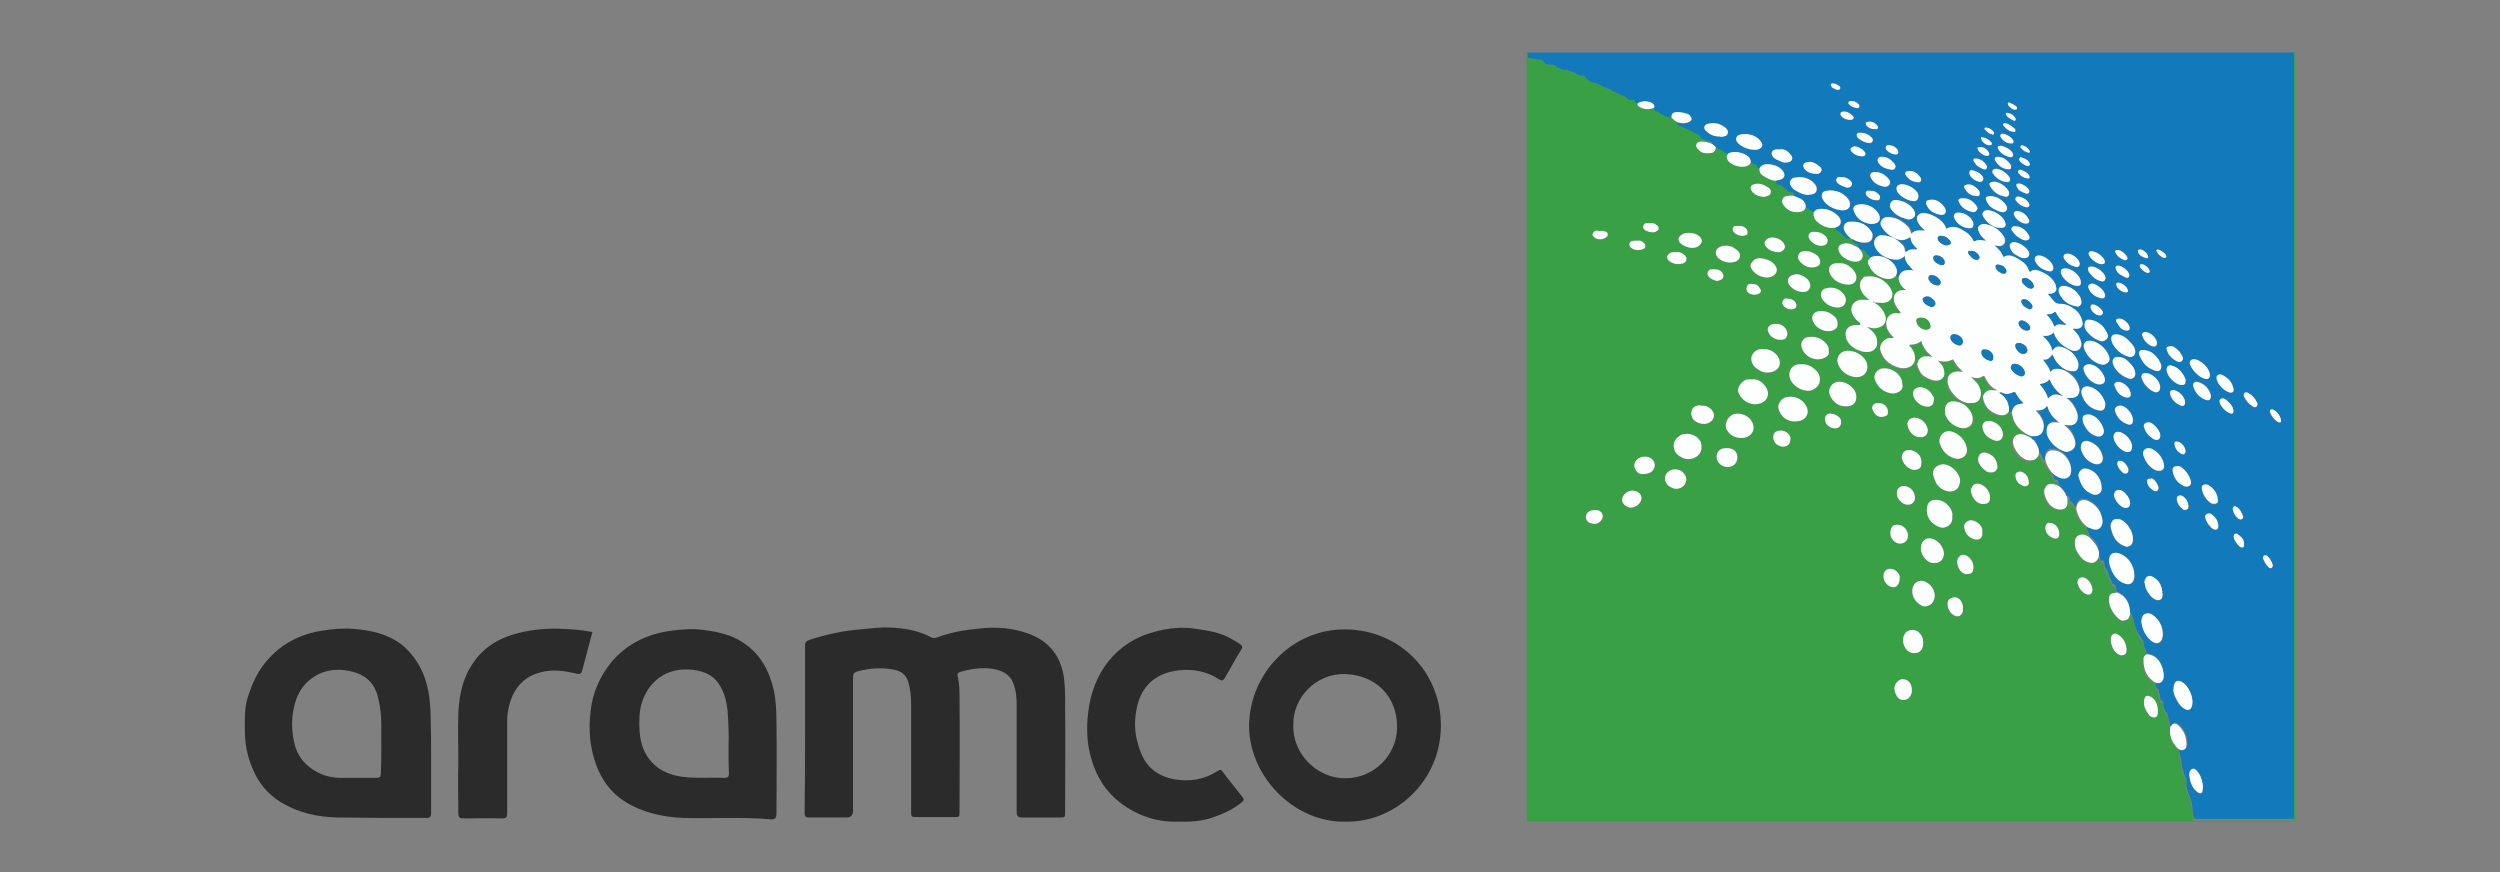
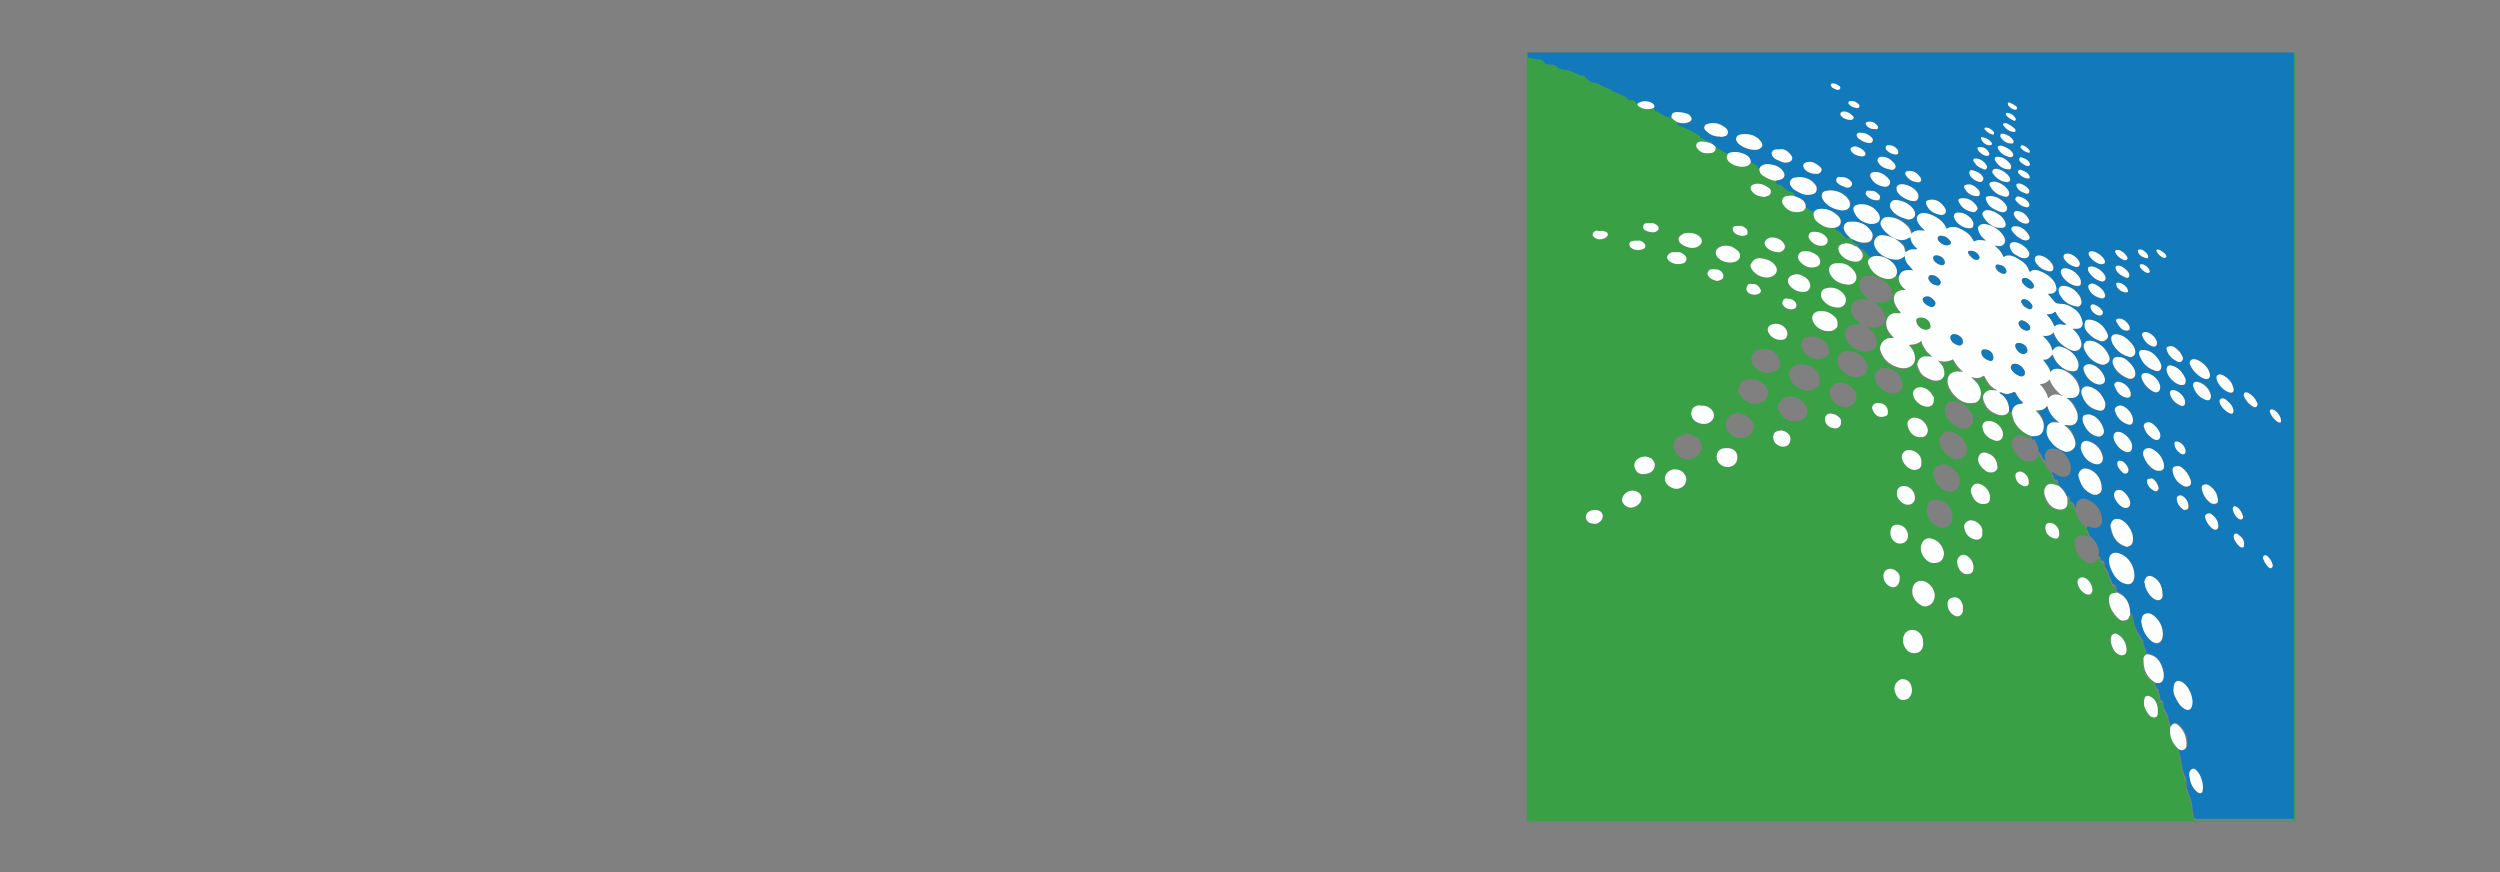
<svg xmlns="http://www.w3.org/2000/svg" version="1.1" id="图层_1" x="0px" y="0px" viewBox="0 0 54.22 18.92" style="enable-background:new 0 0 54.22 18.92;" xml:space="preserve">
  <rect x="0" y="0" width="54.22" height="18.92" fill="#808080" stroke="none" />
  <style type="text/css">
	.st0{fill:#39A046;}
	.st1{fill:#1279BA;}
	.st2{fill:#FDFEFE;}
	.st3{fill:#2B2B2B;}
</style>
  <g>
    <g>
      <path class="st0" d="M49.74,1.14c0.02,0,0.05-0.01,0.04,0.03c0,0.01,0,0.02,0,0.02c0,5.53,0,11.05,0,16.58    c0,0.04-0.01,0.05-0.05,0.05c-5.52,0-11.05,0-16.57,0c-0.04,0-0.05-0.01-0.05-0.05c0-5.53,0-11.05,0-16.58    c0-0.02-0.03-0.05,0.02-0.05c0,0.02,0,0.05,0,0.07c0,0.03,0.01,0.05,0.04,0.05c0.07-0.01,0.14,0.03,0.21,0.03    c0.05,0,0.09,0.02,0.1,0.05C33.5,1.4,33.55,1.4,33.6,1.4c0.05,0,0.1-0.01,0.14,0.03c0.06,0.06,0.13,0.08,0.21,0.09    c0.06,0.01,0.12,0.03,0.18,0.05c0.07,0.03,0.13,0.09,0.21,0.07c0.01,0,0.02,0.01,0.03,0.02c0.06,0.07,0.14,0.13,0.22,0.14    c0.13,0.02,0.21,0.12,0.33,0.13c0.01,0,0.02,0.01,0.02,0.02C35,2.01,35.08,2,35.15,2.03c0.03,0.01,0.08,0.02,0.1,0.04    c0.04,0.04,0.08,0.08,0.15,0.07c0.03,0,0.05,0.02,0.07,0.04c0.02,0.02,0.03,0.04,0.05,0.05c-0.01,0.04,0.01,0.06,0.04,0.08    c0.1,0.06,0.2,0.07,0.31,0.02c0,0.03,0.02,0.04,0.04,0.05c0.02,0.01,0.05,0.02,0.07,0.03c0.08,0.07,0.18,0.09,0.27,0.12    c0.04,0.04,0.08,0.07,0.13,0.1c-0.01,0.04,0,0.06,0.05,0.07c0.07,0.02,0.13,0.06,0.19,0.08c0.06,0.02,0.11,0.06,0.17,0.09    c0.04,0.02,0.1,0.01,0.09,0.09c0,0,0.01,0.01,0.01,0.01c0.06,0,0.1,0.06,0.17,0.06c0.05,0,0.07,0.02,0.07,0.07    c-0.07-0.03-0.15-0.05-0.23-0.04c-0.05,0-0.09,0.02-0.11,0.07c-0.01,0.04,0.02,0.07,0.05,0.11c0.08,0.07,0.16,0.07,0.26,0.07    c0.08-0.01,0.11-0.05,0.11-0.13c0.1,0.04,0.18,0.11,0.28,0.14c-0.05,0.06-0.05,0.1,0,0.16c0.08,0.1,0.29,0.16,0.41,0.11    c0.04-0.01,0.07-0.03,0.08-0.08c0.06,0.02,0.13,0.04,0.15,0.11c0.01,0.01,0.02,0.02,0.03,0.02c-0.01,0.07,0.02,0.11,0.07,0.15    c0.08,0.06,0.17,0.1,0.28,0.12c0.01,0.03,0.01,0.08,0.05,0.08c0.09,0,0.12,0.08,0.18,0.13c0.02,0.02,0.04,0.04,0.07,0.04    c0.07-0.01,0.09,0.03,0.1,0.09c-0.04-0.01-0.08-0.01-0.13-0.01c-0.05,0-0.09,0.02-0.11,0.07c-0.02,0.05-0.01,0.1,0.03,0.14    c0.08,0.1,0.19,0.14,0.32,0.14c0.09,0,0.13-0.03,0.15-0.1c0.06,0.03,0.11,0.09,0.18,0.1c-0.02,0.08,0,0.14,0.06,0.2    c0.11,0.1,0.24,0.16,0.39,0.14c0,0.02,0.01,0.04,0.03,0.05c0.06,0.03,0.11,0.07,0.15,0.12c0.04,0.06,0.1,0.07,0.16,0.06    c0.01,0.01,0.02,0.02,0.04,0.03c0,0.05,0.04,0.07,0.08,0.09c0.05,0.02,0.06,0.05,0.06,0.1c-0.03-0.02-0.05-0.04-0.08-0.05    c-0.07-0.04-0.13-0.07-0.21-0.06c-0.13,0.02-0.2,0.08-0.12,0.21c0.07,0.12,0.26,0.21,0.4,0.18c0.06-0.01,0.09-0.06,0.1-0.12    c0.01-0.07-0.04-0.12-0.08-0.16c0.06,0.01,0.12,0.02,0.15,0.08c0.02,0.05,0.06,0.08,0.11,0.11c-0.07,0.07-0.08,0.11-0.04,0.2    c0.06,0.13,0.17,0.22,0.3,0.26c0.09,0.03,0.2,0.04,0.28-0.05c0.02,0.01,0.04,0.02,0.06,0.03c0,0.12,0.06,0.21,0.14,0.3    c-0.03,0-0.05,0-0.07,0c-0.14,0.01-0.22,0.11-0.19,0.25c0.01,0.06,0.05,0.12,0.09,0.17c0.02,0.02,0.07,0.05,0.05,0.07    c-0.02,0.03-0.06,0.01-0.1,0.01c-0.12,0-0.2,0.08-0.21,0.2c-0.01,0.12,0.05,0.21,0.12,0.29c0.01,0.01,0.03,0.02,0.04,0.05    c-0.03,0-0.06,0-0.09,0c-0.12,0.01-0.23,0.15-0.2,0.26c0.04,0.16,0.14,0.28,0.29,0.34c0.11,0.05,0.22,0.08,0.34,0.03    c0.09-0.04,0.14-0.13,0.12-0.23c-0.02-0.1-0.07-0.18-0.13-0.25c0.1-0.02,0.2-0.01,0.27-0.09c0.02,0.09,0.05,0.15,0.1,0.21    c0.04,0.05,0.09,0.09,0.13,0.13c0,0,0,0.01-0.01,0.01c-0.06-0.02-0.11-0.01-0.17-0.01c-0.09,0.01-0.16,0.13-0.14,0.21    c0.03,0.09,0.08,0.18,0.16,0.23c0.09,0.05,0.18,0.1,0.29,0.08c0.07-0.01,0.13-0.07,0.13-0.13c0.01-0.08,0-0.15-0.06-0.21    c-0.03-0.03-0.05-0.06-0.08-0.09c0.11,0.03,0.21,0.03,0.31-0.02c0.01,0,0.03-0.01,0.03,0.01c0.04,0.1,0.12,0.18,0.21,0.26    c-0.03-0.01-0.05-0.01-0.07-0.01c-0.14-0.02-0.28,0.03-0.27,0.22c0,0.1,0.05,0.18,0.12,0.26c0.11,0.13,0.25,0.22,0.42,0.2    c0.07-0.01,0.13-0.04,0.16-0.1c0.05-0.12,0.01-0.22-0.05-0.32c-0.03-0.05-0.09-0.09-0.14-0.15c0.1,0.05,0.18,0.04,0.25-0.01    c0.03-0.02,0.04-0.01,0.05,0.02c0.05,0.11,0.12,0.2,0.22,0.26c0.01,0.01,0.03,0.01,0.03,0.03c-0.04-0.01-0.08-0.02-0.13-0.01    c-0.09,0.01-0.18,0.11-0.16,0.18c0.04,0.17,0.13,0.28,0.29,0.34c0.11,0.04,0.23,0.04,0.27-0.06c0.02,0,0.04,0,0.06,0    c0,0.07,0.02,0.13,0.05,0.19c0.08,0.16,0.21,0.27,0.38,0.33c-0.02,0.02-0.01,0.04-0.01,0.07c-0.04-0.04-0.1-0.06-0.15-0.07    c-0.14-0.05-0.27,0.02-0.25,0.18c0.02,0.15,0.18,0.34,0.32,0.37c0.12,0.02,0.23-0.03,0.24-0.15c0.03,0.01,0.04,0.04,0.06,0.06    c0.03,0.04,0.03,0.11,0.09,0.12c0.03,0.09,0.08,0.17,0.16,0.24c-0.02,0.05,0.03,0.08,0.03,0.12c0,0.03,0.01,0.05,0.04,0.05    c0.04,0,0.05,0.02,0.05,0.06c0,0.02,0,0.03,0,0.05c-0.02-0.01-0.05-0.02-0.07-0.03c-0.11-0.03-0.19-0.01-0.22,0.08    c-0.02,0.06-0.01,0.13,0.01,0.19c0.06,0.17,0.19,0.27,0.34,0.27c0.08,0,0.14-0.06,0.14-0.14c0-0.04,0-0.09-0.01-0.13    c0.05,0.01,0.08,0.03,0.07,0.09c0,0.01,0,0.03,0.01,0.03c0.07,0.03,0.08,0.09,0.12,0.14c0.03,0.17,0.12,0.3,0.26,0.4    c-0.03,0.04-0.02,0.08,0,0.11c0.02,0.03,0.03,0.06,0.04,0.1c-0.01-0.01-0.02-0.02-0.04-0.03c-0.07-0.03-0.14-0.05-0.2-0.02    c-0.07,0.03-0.08,0.1-0.08,0.17c0,0.11,0.05,0.2,0.11,0.28c0.04,0.06,0.1,0.1,0.17,0.13c0.11,0.04,0.18,0.01,0.23-0.09    c0.03,0,0.05,0.02,0.04,0.05c0,0.03,0.01,0.05,0.04,0.05c0.04,0,0.05,0.02,0.05,0.05c-0.01,0.05,0.01,0.1,0.05,0.14    c0.01,0.01,0.01,0.02,0.02,0.04c0.03,0.07,0.05,0.15,0.09,0.22c0.01,0.02,0,0.05,0.02,0.05c0.09,0.02,0.08,0.09,0.08,0.16    c-0.01,0-0.02,0-0.02,0c-0.1,0-0.14,0.04-0.14,0.14c0,0.16,0.08,0.29,0.19,0.4c0.03,0.03,0.07,0.06,0.12,0.06    c0.1,0,0.12-0.03,0.15-0.14c0.03,0.01,0.04,0.02,0.05,0.05c0.04,0.09,0.05,0.19,0.08,0.28c0.04,0.1,0.08,0.18,0.15,0.26    c0.01,0.01,0.03,0.03,0.02,0.05c-0.01,0.06,0.02,0.12,0.05,0.17c0.01,0.02,0.01,0.05,0.01,0.07c-0.06,0.03-0.08,0.08-0.08,0.14    c0,0.21,0.08,0.38,0.27,0.48c0,0.06-0.01,0.12,0.06,0.16c0.01,0,0.01,0.01,0.01,0.02c-0.01,0.06,0.02,0.11,0.03,0.16    c0,0.04,0,0.07,0.05,0.07c0.02,0,0.02,0.03,0.02,0.05c0,0.03,0,0.07,0.01,0.1c0.03,0.08,0.09,0.14,0.1,0.23    c0,0.03,0.03,0.08,0.03,0.12c0,0.02,0.01,0.04,0.03,0.05c-0.03,0.18,0.03,0.33,0.16,0.46c0.02,0.07,0.02,0.14,0.04,0.21    c0.02,0.07,0.02,0.15,0.04,0.23c0.02,0.07,0.03,0.14,0.07,0.2c0.02,0.03,0.02,0.05,0.02,0.08c0,0.06-0.01,0.12,0.01,0.17    c0.03,0.09,0.07,0.18,0.1,0.28c0.03,0.1,0.02,0.2,0.04,0.3c0.01,0.06,0.02,0.08,0.08,0.08c0.67,0,1.34,0,2,0    c0.11,0,0.1,0.01,0.1-0.1c0-4.48,0-8.96,0-13.44C49.74,3.2,49.74,2.17,49.74,1.14L49.74,1.14z M40.65,6.55    c0.06,0,0.13,0.01,0.19,0.01c0.16-0.01,0.25-0.13,0.18-0.28c-0.1-0.2-0.32-0.33-0.56-0.29c-0.02,0-0.04,0.02-0.06,0.03    c-0.1,0.08-0.08,0.21-0.03,0.3c0.04,0.07,0.1,0.13,0.17,0.18c-0.06-0.01-0.11-0.01-0.17-0.01c-0.14,0-0.29,0.13-0.2,0.32    c0.03,0.07,0.08,0.13,0.14,0.17c0.01,0.01,0.03,0.02,0.03,0.04c0,0.02-0.03,0.02-0.04,0.02c-0.02,0-0.05,0-0.07,0    c-0.18,0.01-0.24,0.13-0.2,0.28c0.05,0.19,0.3,0.33,0.5,0.3c0.09-0.01,0.17-0.08,0.17-0.15c0.01-0.1-0.01-0.2-0.09-0.28    c-0.04-0.04-0.08-0.07-0.13-0.11c0.04,0.01,0.06,0.01,0.08,0.02c0.07,0.02,0.14,0.01,0.21-0.02c0.1-0.04,0.14-0.13,0.11-0.24    C40.85,6.72,40.76,6.63,40.65,6.55C40.65,6.56,40.65,6.55,40.65,6.55L40.65,6.55z M39.07,7.9h-0.04c-0.16,0-0.27,0.15-0.21,0.3    c0.06,0.17,0.27,0.3,0.44,0.27c0.09-0.01,0.19-0.1,0.2-0.17c0.01-0.09,0.01-0.17-0.05-0.24C39.32,7.96,39.21,7.9,39.07,7.9    L39.07,7.9z M40.26,8.18c0.16,0,0.25-0.11,0.24-0.24c-0.02-0.22-0.36-0.41-0.55-0.3c-0.07,0.04-0.11,0.13-0.1,0.2    C39.89,8.05,40.07,8.17,40.26,8.18L40.26,8.18z M37.98,8.23c-0.07-0.01-0.13,0-0.18,0.04c-0.07,0.05-0.12,0.16-0.1,0.22    c0.05,0.17,0.25,0.3,0.43,0.26c0.22-0.04,0.27-0.24,0.15-0.39C38.2,8.28,38.11,8.21,37.98,8.23L37.98,8.23z M38.91,9.14    c0.13,0,0.22-0.03,0.27-0.14c0.04-0.1,0.01-0.19-0.06-0.26c-0.1-0.12-0.22-0.16-0.37-0.13c-0.11,0.02-0.21,0.15-0.19,0.24    C38.61,9.03,38.75,9.14,38.91,9.14L38.91,9.14z M42.66,9.76c-0.01-0.2-0.18-0.38-0.38-0.4c-0.15-0.02-0.25,0.14-0.21,0.27    c0.06,0.16,0.16,0.27,0.32,0.32C42.48,9.98,42.66,9.92,42.66,9.76L42.66,9.76z M42.18,8.9c0.01,0.02,0,0.05,0.01,0.08    c0.06,0.16,0.18,0.26,0.34,0.31c0.11,0.03,0.23-0.04,0.26-0.14c0.01-0.07,0.01-0.13-0.03-0.19c-0.07-0.13-0.18-0.21-0.32-0.24    C42.28,8.67,42.18,8.74,42.18,8.9L42.18,8.9z M42.15,10.07c-0.15,0-0.26,0.11-0.22,0.24c0.04,0.16,0.12,0.29,0.29,0.34    c0.12,0.03,0.23-0.01,0.27-0.12c0.02-0.05,0.02-0.11,0.01-0.17C42.45,10.22,42.29,10.07,42.15,10.07L42.15,10.07z M42.34,11.2    c0.03-0.17-0.15-0.33-0.27-0.35c-0.2-0.04-0.29,0.05-0.28,0.24c0.01,0.17,0.12,0.28,0.27,0.34c0.06,0.02,0.12,0.02,0.17-0.01    C42.32,11.37,42.35,11.3,42.34,11.2L42.34,11.2z M36.9,9.69c0.01-0.08-0.03-0.15-0.1-0.2c-0.09-0.06-0.2-0.1-0.31-0.06    c-0.1,0.03-0.19,0.12-0.19,0.21c-0.01,0.12,0.04,0.21,0.14,0.27c0.04,0.02,0.07,0.04,0.11,0.05C36.73,9.99,36.92,9.85,36.9,9.69z     M41.26,8.34c-0.01-0.03,0-0.06-0.01-0.09c-0.05-0.17-0.24-0.29-0.42-0.27C40.72,8,40.61,8.12,40.67,8.25    c0.06,0.15,0.18,0.25,0.34,0.28C41.12,8.55,41.29,8.48,41.26,8.34L41.26,8.34z M37.75,9.5c0.12,0,0.21-0.04,0.26-0.14    c0.05-0.09,0.03-0.17-0.03-0.25c-0.08-0.11-0.23-0.17-0.37-0.14c-0.12,0.03-0.24,0.21-0.16,0.34C37.52,9.44,37.62,9.5,37.75,9.5    L37.75,9.5z M38.25,7.57c-0.12,0-0.21,0.04-0.25,0.14c-0.04,0.08-0.01,0.19,0.07,0.26c0.1,0.09,0.21,0.14,0.35,0.11    c0.19-0.04,0.24-0.21,0.14-0.35C38.48,7.61,38.37,7.56,38.25,7.57L38.25,7.57z M40.26,8.61c0.01-0.03,0-0.08-0.02-0.11    c-0.07-0.12-0.17-0.19-0.3-0.2c-0.09-0.01-0.16,0.01-0.22,0.09c-0.05,0.07-0.05,0.15-0.01,0.23c0.07,0.14,0.19,0.22,0.35,0.21    C40.18,8.8,40.26,8.73,40.26,8.61L40.26,8.61z M39.66,7.61c0.01-0.06-0.01-0.11-0.04-0.15c-0.1-0.13-0.24-0.18-0.4-0.16    c-0.11,0.02-0.17,0.11-0.15,0.21c0.05,0.21,0.29,0.34,0.5,0.24C39.63,7.73,39.68,7.69,39.66,7.61L39.66,7.61z M39.89,5.71    c-0.03,0-0.05,0-0.07,0c-0.12,0.01-0.2,0.11-0.13,0.23c0.07,0.14,0.2,0.21,0.35,0.23c0.09,0.01,0.17,0,0.21-0.09    c0.04-0.08,0.01-0.17-0.06-0.23C40.11,5.76,40.01,5.7,39.89,5.71L39.89,5.71z M41.96,12.91c0-0.14-0.12-0.28-0.26-0.31    c-0.08-0.01-0.18,0.04-0.21,0.1c-0.07,0.16,0.02,0.31,0.1,0.38c0.05,0.04,0.1,0.08,0.17,0.07C41.89,13.14,41.96,13.04,41.96,12.91    L41.96,12.91z M41.96,12.21c0.13,0,0.2-0.08,0.2-0.21c0-0.14-0.11-0.27-0.24-0.31c-0.11-0.03-0.21,0.01-0.24,0.1    c-0.02,0.07-0.02,0.14,0,0.21C41.72,12.1,41.84,12.22,41.96,12.21L41.96,12.21z M39.5,6.75h-0.04c-0.12,0-0.19,0.11-0.14,0.22    c0.07,0.15,0.22,0.23,0.38,0.21c0.07-0.01,0.14-0.06,0.15-0.11c0.01-0.08,0-0.15-0.07-0.21C39.7,6.79,39.61,6.74,39.5,6.75    L39.5,6.75z M38.17,5.6c-0.05,0-0.11,0.01-0.15,0.06c-0.03,0.03-0.07,0.07-0.05,0.13c0.05,0.15,0.26,0.27,0.42,0.22    c0.06-0.02,0.12-0.04,0.14-0.12c0.02-0.07-0.01-0.13-0.07-0.18C38.38,5.63,38.28,5.6,38.17,5.6z M41.71,13.95    c0-0.1-0.03-0.18-0.1-0.24c-0.07-0.07-0.23-0.07-0.3,0.04c-0.05,0.08-0.05,0.17-0.01,0.26c0.03,0.07,0.08,0.14,0.16,0.15    C41.61,14.19,41.71,14.1,41.71,13.95L41.71,13.95z M39.84,6.67c0.08,0,0.15-0.02,0.18-0.09c0.03-0.07,0.01-0.14-0.04-0.2    c-0.08-0.09-0.18-0.14-0.31-0.13c-0.07,0-0.13,0.02-0.16,0.08c-0.03,0.06-0.01,0.12,0.02,0.18C39.61,6.61,39.72,6.65,39.84,6.67    L39.84,6.67z M36.91,8.8c-0.02,0-0.02,0-0.03,0c-0.08,0-0.15,0.03-0.18,0.11c-0.03,0.06-0.01,0.12,0.03,0.19    c0.05,0.08,0.22,0.14,0.34,0.08c0.14-0.07,0.15-0.23,0.02-0.32C37.03,8.81,36.97,8.79,36.91,8.8L36.91,8.8z M36.33,10.18    c-0.01,0-0.02,0-0.03,0c-0.1,0.01-0.24,0.11-0.18,0.26c0.03,0.08,0.09,0.12,0.17,0.15c0.08,0.03,0.19,0,0.24-0.07    c0.06-0.07,0.06-0.16,0-0.24C36.48,10.21,36.42,10.18,36.33,10.18L36.33,10.18z M37.68,9.92c0-0.13-0.09-0.21-0.25-0.21    c-0.13,0-0.21,0.07-0.2,0.19c0,0.12,0.11,0.22,0.25,0.22C37.6,10.12,37.68,10.04,37.68,9.92L37.68,9.92z M37.42,5.33    c-0.04,0-0.07,0-0.11,0.01c-0.11,0.03-0.14,0.14-0.07,0.23c0.08,0.1,0.25,0.15,0.4,0.09c0.11-0.05,0.11-0.16,0.04-0.23    C37.61,5.37,37.52,5.32,37.42,5.33L37.42,5.33z M41.67,10c0-0.02,0-0.04-0.01-0.06c-0.04-0.11-0.17-0.19-0.28-0.18    c-0.1,0.01-0.16,0.1-0.13,0.19c0.02,0.08,0.07,0.15,0.13,0.19c0.07,0.05,0.15,0.07,0.23,0.03C41.68,10.13,41.67,10.06,41.67,10    L41.67,10z M41.94,8.67c0-0.03,0-0.06-0.02-0.08c-0.05-0.1-0.13-0.16-0.24-0.19c-0.12-0.03-0.21,0.05-0.19,0.16    c0.02,0.13,0.17,0.26,0.31,0.26C41.89,8.82,41.94,8.77,41.94,8.67L41.94,8.67z M41.81,9.33c0.01-0.04-0.01-0.09-0.04-0.13    c-0.06-0.09-0.13-0.14-0.24-0.15c-0.09-0.01-0.19,0.08-0.16,0.16c0.04,0.15,0.13,0.28,0.32,0.26C41.76,9.47,41.8,9.42,41.81,9.33    L41.81,9.33z M43.44,9.42c0-0.15-0.14-0.28-0.29-0.29c-0.14-0.01-0.18,0.09-0.14,0.2c0.04,0.11,0.13,0.18,0.24,0.22    C43.35,9.58,43.44,9.52,43.44,9.42L43.44,9.42z M38.94,5.95c-0.01,0-0.02,0-0.04,0c-0.11,0-0.17,0.11-0.11,0.21    c0.06,0.1,0.16,0.15,0.27,0.16c0.07,0.01,0.15,0,0.18-0.08c0.03-0.07,0-0.16-0.08-0.22C39.1,5.97,39.03,5.94,38.94,5.95    L38.94,5.95z M43.02,10.93c0.1,0,0.14-0.04,0.14-0.14c0-0.12-0.09-0.25-0.21-0.28c-0.1-0.03-0.16,0-0.2,0.1    c-0.02,0.05,0,0.09,0.02,0.14C42.8,10.85,42.91,10.95,43.02,10.93L43.02,10.93z M35.89,10.07c0-0.05-0.03-0.09-0.08-0.12    c-0.07-0.04-0.15-0.05-0.23-0.02c-0.08,0.03-0.17,0.13-0.12,0.24c0.06,0.12,0.13,0.14,0.27,0.11    C35.83,10.25,35.89,10.18,35.89,10.07L35.89,10.07z M42.9,9.98c0.01,0.1,0.09,0.18,0.2,0.24c0.04,0.02,0.09,0.02,0.14,0.01    c0.05-0.01,0.1-0.08,0.09-0.12c-0.02-0.13-0.08-0.23-0.19-0.28C42.99,9.76,42.9,9.84,42.9,9.98z M41.26,14.74    c-0.06-0.01-0.1,0.03-0.14,0.08c-0.06,0.1-0.03,0.19,0.02,0.28c0.04,0.06,0.09,0.09,0.16,0.08c0.06-0.01,0.11-0.05,0.14-0.1    c0.03-0.05,0.02-0.11,0.02-0.17C41.45,14.8,41.38,14.74,41.26,14.74L41.26,14.74z M39.16,5.45c-0.02,0-0.03,0-0.05,0    c-0.05,0-0.08,0.03-0.1,0.07c-0.02,0.04-0.02,0.09,0.01,0.13c0.08,0.1,0.17,0.16,0.3,0.15c0.08-0.01,0.13-0.03,0.15-0.08    c0.02-0.06,0-0.14-0.06-0.18C39.34,5.48,39.26,5.44,39.16,5.45L39.16,5.45z M36.63,5.05c-0.06,0-0.13,0.01-0.16,0.03    c-0.08,0.04-0.09,0.12-0.04,0.18c0.08,0.09,0.28,0.16,0.41,0.06c0.07-0.05,0.08-0.12,0.02-0.19C36.8,5.07,36.72,5.05,36.63,5.05z     M41.14,10.71c-0.02,0.1,0.12,0.22,0.2,0.24c0.12,0.02,0.21-0.06,0.2-0.16c-0.01-0.11-0.06-0.18-0.15-0.22    C41.27,10.5,41.14,10.55,41.14,10.71z M42.99,11.54c0.02-0.11-0.1-0.23-0.2-0.26c-0.1-0.03-0.21,0.06-0.19,0.15    c0.02,0.12,0.09,0.21,0.2,0.25c0.08,0.03,0.14,0.01,0.18-0.05C43,11.61,42.99,11.58,42.99,11.54L42.99,11.54z M41.15,11.38    c-0.11,0-0.15,0.05-0.15,0.17c0,0.13,0.11,0.23,0.2,0.23c0.13,0,0.19-0.09,0.18-0.17C41.38,11.49,41.28,11.38,41.15,11.38    L41.15,11.38z M35.38,11.01c0.12,0,0.22-0.1,0.22-0.21c0-0.09-0.09-0.16-0.2-0.16c-0.11,0-0.22,0.1-0.22,0.2    C35.18,10.93,35.27,11.01,35.38,11.01L35.38,11.01z M46.12,14.08c-0.01-0.14-0.07-0.25-0.2-0.32c-0.06-0.03-0.12-0.01-0.14,0.04    c-0.04,0.12,0.04,0.31,0.11,0.36c0.05,0.04,0.11,0.07,0.17,0.04C46.12,14.17,46.12,14.13,46.12,14.08L46.12,14.08z M38.61,7.37    c0.06,0,0.12-0.01,0.15-0.07c0.03-0.07,0.01-0.12-0.03-0.18c-0.07-0.09-0.19-0.12-0.3-0.08c-0.07,0.03-0.1,0.09-0.07,0.16    C38.4,7.3,38.5,7.37,38.61,7.37L38.61,7.37z M42.8,12.3c0-0.12-0.07-0.22-0.17-0.25c-0.07-0.02-0.12,0-0.16,0.06    c-0.06,0.09,0.01,0.25,0.08,0.31c0.06,0.04,0.12,0.05,0.18,0.03C42.79,12.42,42.8,12.36,42.8,12.3L42.8,12.3z M41.2,12.54    c0.01-0.06-0.02-0.11-0.07-0.15c-0.05-0.05-0.14-0.07-0.2-0.04c-0.06,0.03-0.09,0.09-0.08,0.17c0.01,0.1,0.07,0.18,0.17,0.21    C41.12,12.76,41.2,12.68,41.2,12.54L41.2,12.54z M46.8,15.42c0-0.13-0.06-0.25-0.15-0.3c-0.1-0.05-0.15-0.02-0.16,0.09    c0,0.1,0.03,0.19,0.09,0.27c0.03,0.04,0.08,0.08,0.13,0.08C46.78,15.56,46.8,15.52,46.8,15.42L46.8,15.42z M38.56,5.47    c0.02,0,0.03,0,0.05,0c0.07-0.01,0.13-0.08,0.12-0.13c-0.03-0.15-0.26-0.24-0.38-0.16c-0.07,0.05-0.08,0.11-0.02,0.18    C38.38,5.44,38.47,5.46,38.56,5.47L38.56,5.47z M42.57,13.19c0.01-0.06-0.01-0.11-0.05-0.16c-0.04-0.05-0.1-0.08-0.17-0.06    c-0.06,0.01-0.1,0.05-0.11,0.11c-0.02,0.12,0.04,0.22,0.15,0.28c0.09,0.05,0.17-0.02,0.18-0.1    C42.58,13.24,42.57,13.22,42.57,13.19L42.57,13.19z M38.83,9.53c0.02-0.11-0.14-0.21-0.24-0.2c-0.1,0.02-0.14,0.06-0.14,0.16    c0.01,0.1,0.07,0.15,0.16,0.18C38.74,9.72,38.83,9.65,38.83,9.53L38.83,9.53z M39.49,5.33c0.06,0.01,0.11-0.01,0.14-0.07    c0.02-0.05,0-0.1-0.04-0.14c-0.08-0.08-0.18-0.1-0.29-0.09c-0.06,0.01-0.09,0.07-0.07,0.13C39.27,5.25,39.39,5.33,39.49,5.33    L39.49,5.33z M38.25,4.27c0.01,0,0.02,0,0.03,0c0.05-0.01,0.11-0.02,0.13-0.08c0.02-0.06-0.02-0.1-0.06-0.13    C38.25,4,38.15,3.96,38.03,4c-0.06,0.02-0.08,0.08-0.05,0.13C38.05,4.23,38.15,4.26,38.25,4.27L38.25,4.27z M34.6,11.06    c-0.08,0-0.13,0.02-0.17,0.07c-0.06,0.07-0.05,0.16,0.03,0.21c0.04,0.03,0.09,0.03,0.14,0.03c0.08,0,0.17-0.1,0.16-0.18    C34.75,11.11,34.69,11.06,34.6,11.06C34.59,11.06,34.59,11.06,34.6,11.06L34.6,11.06z M39.93,9.15c0-0.02,0-0.04-0.01-0.06    c-0.05-0.08-0.12-0.12-0.21-0.12c-0.08,0-0.14,0.06-0.13,0.14c0.01,0.11,0.11,0.19,0.22,0.18C39.88,9.29,39.93,9.24,39.93,9.15    L39.93,9.15z M36.37,5.47c-0.06,0-0.1,0-0.15,0.02c-0.07,0.04-0.09,0.11-0.02,0.17c0.08,0.06,0.17,0.08,0.26,0.06    c0.05-0.01,0.09-0.03,0.11-0.08c0.01-0.05-0.02-0.09-0.05-0.12C36.47,5.47,36.42,5.46,36.37,5.47L36.37,5.47z M45.38,12.79    c0-0.09-0.07-0.21-0.14-0.25c-0.04-0.02-0.09-0.03-0.13,0c-0.04,0.03-0.05,0.07-0.04,0.12c0.02,0.1,0.07,0.17,0.17,0.22    C45.32,12.93,45.38,12.89,45.38,12.79z M40.74,8.74c-0.05-0.01-0.1,0-0.13,0.07c-0.02,0.04,0,0.08,0.02,0.11    c0.06,0.13,0.18,0.15,0.29,0.09c0.01-0.01,0.02-0.02,0.02-0.03C40.97,8.86,40.88,8.74,40.74,8.74z M44.66,11.57    c0-0.1-0.06-0.18-0.15-0.22c-0.09-0.04-0.15,0-0.15,0.1c0,0.11,0.08,0.19,0.17,0.22C44.62,11.69,44.66,11.66,44.66,11.57    L44.66,11.57z M44,10.48c0-0.13-0.05-0.19-0.12-0.24c-0.04-0.02-0.1-0.03-0.14,0c-0.04,0.03-0.03,0.09-0.02,0.13    c0.02,0.07,0.07,0.12,0.14,0.15C43.93,10.57,44,10.53,44,10.48L44,10.48z M37.18,5.84c-0.03,0-0.04,0-0.06,0    c-0.04,0-0.07,0.02-0.09,0.06c-0.02,0.03,0,0.07,0.02,0.1c0.04,0.06,0.11,0.07,0.17,0.09c0.05,0.01,0.14-0.03,0.15-0.07    c0.02-0.06-0.01-0.12-0.08-0.16C37.26,5.84,37.22,5.84,37.18,5.84L37.18,5.84z M35.52,5.22c-0.03,0-0.06,0-0.08,0    c-0.04,0.01-0.09,0.01-0.1,0.06c-0.01,0.05,0.02,0.09,0.06,0.11c0.08,0.04,0.16,0.04,0.24,0.01c0.05-0.02,0.06-0.08,0.02-0.12    C35.62,5.24,35.57,5.21,35.52,5.22L35.52,5.22z M37.71,4.9h-0.04c-0.03,0-0.06,0-0.08,0.03C37.57,4.97,37.58,5,37.6,5.03    c0.04,0.06,0.16,0.11,0.23,0.08C37.86,5.1,37.9,5.1,37.9,5.06c0.01-0.04,0-0.08-0.04-0.11C37.82,4.91,37.77,4.89,37.71,4.9    L37.71,4.9z M38,6.16c-0.04,0-0.09-0.01-0.11,0.05c-0.02,0.04-0.02,0.08,0.01,0.12c0.05,0.07,0.19,0.08,0.26,0.03    c0.03-0.03,0.04-0.06,0.02-0.09C38.14,6.2,38.09,6.15,38,6.16L38,6.16z M38.79,6.48c-0.02,0-0.04,0-0.05,0    c-0.06,0.01-0.1,0.08-0.07,0.13c0.04,0.08,0.15,0.13,0.24,0.1c0.04-0.01,0.06-0.04,0.06-0.08C38.96,6.55,38.88,6.48,38.79,6.48    L38.79,6.48z M35.79,4.84c-0.02,0-0.04,0-0.06,0c-0.04,0-0.08,0.01-0.09,0.06c-0.01,0.05,0.01,0.08,0.05,0.1    c0.07,0.03,0.14,0.05,0.21,0.03c0.03-0.01,0.06-0.02,0.07-0.06c0.01-0.04-0.02-0.07-0.04-0.09C35.88,4.84,35.83,4.83,35.79,4.84    L35.79,4.84z M34.7,5.01c-0.02,0-0.05,0-0.07,0c-0.06,0.01-0.11,0.08-0.08,0.12c0.08,0.1,0.22,0.09,0.29,0.02    c0.05-0.05,0.04-0.1-0.03-0.12C34.78,5.02,34.74,5.01,34.7,5.01L34.7,5.01z" />
      <path class="st1" d="M44.06,9.51c0-0.02-0.01-0.05,0.01-0.07c0.02,0,0.04,0,0.06,0c0.11,0,0.18-0.05,0.2-0.16    c0.02-0.11-0.02-0.2-0.08-0.29c-0.02-0.04-0.05-0.07-0.09-0.11c0.1,0.01,0.19-0.01,0.25-0.1c0.04,0.16,0.14,0.27,0.27,0.37    c-0.04-0.01-0.08-0.01-0.12-0.01c-0.09,0-0.15,0.05-0.16,0.14c-0.01,0.06,0,0.13,0.03,0.19c0.08,0.15,0.21,0.27,0.38,0.31    c0.03,0.01,0.05,0,0.08-0.01c0.14-0.05,0.14-0.16,0.11-0.27c-0.04-0.12-0.11-0.22-0.22-0.3c0.02-0.01,0.04,0,0.06,0    c0.17,0.03,0.24-0.06,0.23-0.19c-0.01-0.08-0.04-0.15-0.08-0.22c-0.04-0.06-0.09-0.12-0.17-0.18c0.05,0,0.08,0,0.11,0    c0.13,0.01,0.2-0.1,0.17-0.23c-0.04-0.15-0.14-0.26-0.27-0.34C44.75,8.01,44.67,7.99,44.58,8c-0.05,0-0.08,0.03-0.11,0.07    c-0.02-0.11-0.1-0.18-0.16-0.27c0.05-0.01,0.08,0,0.12-0.02c0.03-0.02,0.06-0.05,0.08-0.08c0.02,0.02,0.02,0.04,0.03,0.05    c0.07,0.16,0.25,0.32,0.43,0.31c0.06,0,0.09-0.03,0.1-0.08c0.01-0.04,0.01-0.08,0-0.12c-0.05-0.15-0.16-0.26-0.31-0.31    c-0.12-0.05-0.18-0.03-0.25,0.07c-0.02-0.14-0.11-0.23-0.21-0.33c0.1,0.01,0.17-0.01,0.23-0.08c0.07,0.19,0.2,0.3,0.37,0.38    c0.11,0.05,0.21,0.01,0.23-0.1c0.01-0.05-0.01-0.1-0.03-0.15c-0.04-0.08-0.1-0.14-0.16-0.21c0.04,0,0.06,0,0.09,0    c0.1,0,0.15-0.07,0.12-0.17c-0.03-0.11-0.1-0.2-0.19-0.27c-0.08-0.05-0.17-0.1-0.27-0.1c-0.08,0-0.12-0.02-0.18-0.09    c-0.03-0.04-0.07-0.08-0.11-0.13c0.03,0,0.05,0,0.06,0c0.08-0.01,0.14-0.07,0.13-0.12c-0.01-0.05-0.02-0.09-0.05-0.14    c-0.08-0.12-0.2-0.19-0.33-0.24c-0.06-0.02-0.13-0.04-0.19,0.03C44,5.88,44,5.85,43.99,5.82c-0.06-0.12-0.18-0.18-0.29-0.24    c-0.07-0.03-0.15-0.05-0.23,0c-0.02,0.01-0.02-0.01-0.02-0.02c-0.04-0.09-0.09-0.16-0.18-0.22c0.02-0.01,0.03,0,0.05,0    c0.08,0.02,0.15-0.01,0.17-0.08c0.02-0.05,0-0.1-0.04-0.15c-0.09-0.13-0.22-0.21-0.38-0.24c-0.05-0.01-0.1,0-0.14,0.04    c-0.04,0.04-0.02,0.09,0,0.13c0.03,0.06,0.07,0.11,0.12,0.16c0.01,0.01,0.02,0.01,0.02,0.03c-0.08-0.01-0.15-0.03-0.23,0.01    c-0.02,0.01-0.02,0-0.03-0.01c-0.03-0.07-0.08-0.13-0.15-0.18c-0.13-0.09-0.27-0.17-0.44-0.08c-0.05-0.21-0.37-0.36-0.52-0.34    c-0.11,0.02-0.14,0.09-0.1,0.19c0.03,0.07,0.08,0.13,0.16,0.19c-0.11,0-0.21-0.03-0.29,0.05c-0.01-0.05-0.03-0.1-0.06-0.14    c-0.13-0.14-0.28-0.23-0.48-0.22c-0.08,0-0.15,0.1-0.12,0.17c0.06,0.16,0.28,0.33,0.45,0.33c0.07,0,0.13-0.03,0.19-0.07    c0.01,0.1,0.05,0.17,0.12,0.23c0.01,0.01,0.03,0.02,0.02,0.03c-0.01,0.02-0.03,0.01-0.04,0.01c-0.06-0.01-0.12,0-0.17,0.04    c-0.03,0.03-0.04,0.01-0.05-0.02c-0.01-0.05-0.03-0.09-0.05-0.12C41.14,5.18,41,5.11,40.81,5.1c-0.1,0-0.19,0.1-0.15,0.22    c0.06,0.17,0.24,0.29,0.43,0.31c0.09,0.01,0.16-0.01,0.23-0.08c0,0.15,0.11,0.23,0.19,0.32c-0.05-0.02-0.09-0.01-0.13-0.01    c-0.1,0-0.17,0.05-0.19,0.15C41.16,6,41.14,5.99,41.12,5.98c0.03-0.06,0.03-0.12,0-0.18c-0.08-0.18-0.37-0.31-0.54-0.22    c-0.05-0.03-0.08-0.06-0.11-0.11c-0.03-0.06-0.09-0.07-0.15-0.08c0,0-0.01,0-0.01-0.01c0-0.05-0.01-0.08-0.06-0.1    c-0.04-0.02-0.08-0.04-0.08-0.09c0.09,0.05,0.19,0.09,0.3,0.08c0.09-0.01,0.14-0.05,0.15-0.13c0.01-0.05-0.01-0.09-0.04-0.13    c-0.12-0.16-0.28-0.22-0.47-0.19c-0.09,0.01-0.14,0.1-0.1,0.19c0.03,0.07,0.08,0.11,0.13,0.16c-0.06,0.01-0.12,0-0.16-0.06    c-0.04-0.05-0.09-0.09-0.15-0.12c-0.02-0.01-0.03-0.03-0.03-0.05c0.03-0.01,0.07-0.02,0.1-0.05c0.05-0.06,0.04-0.14-0.03-0.21    c-0.1-0.1-0.23-0.16-0.38-0.15c-0.06,0-0.11,0.02-0.14,0.07c-0.07-0.01-0.12-0.07-0.18-0.1c0.01-0.1-0.05-0.16-0.13-0.2    c-0.04-0.02-0.08-0.03-0.12-0.05c-0.01-0.06-0.04-0.1-0.1-0.09c-0.03,0-0.05-0.02-0.07-0.04C38.68,4.08,38.65,4,38.56,4    c-0.04,0-0.04-0.04-0.05-0.08c0.03-0.01,0.06-0.01,0.1-0.02c0.1-0.03,0.12-0.1,0.06-0.18c-0.09-0.12-0.22-0.16-0.37-0.15    c-0.06,0-0.11,0.03-0.14,0.09c-0.01,0-0.03,0-0.03-0.02c-0.03-0.07-0.09-0.09-0.15-0.11c0-0.04-0.01-0.07-0.03-0.1    c-0.09-0.12-0.36-0.16-0.46-0.09c-0.1-0.03-0.18-0.11-0.28-0.14c-0.02-0.03-0.05-0.05-0.08-0.07c0-0.04-0.02-0.07-0.07-0.07    c-0.06,0-0.1-0.06-0.17-0.06c0,0-0.01-0.01-0.01-0.01c0-0.07-0.05-0.06-0.09-0.09c-0.06-0.03-0.11-0.07-0.17-0.09    c-0.06-0.02-0.12-0.06-0.19-0.08c-0.04-0.01-0.06-0.03-0.05-0.07c0.09,0.03,0.17,0.03,0.26-0.01c0.05-0.02,0.06-0.06,0.03-0.11    c-0.02-0.03-0.04-0.04-0.07-0.06c-0.08-0.03-0.15-0.04-0.24-0.04c-0.08,0-0.11,0.03-0.11,0.12c-0.09-0.03-0.19-0.05-0.27-0.12    c-0.02-0.02-0.05-0.02-0.07-0.03c-0.02-0.01-0.04-0.03-0.04-0.05c0.02-0.04,0.02-0.08-0.03-0.1c-0.09-0.06-0.24-0.06-0.32,0    c-0.02-0.01-0.04-0.03-0.05-0.05c-0.02-0.02-0.04-0.05-0.07-0.04c-0.07,0.01-0.11-0.03-0.15-0.07c-0.03-0.03-0.07-0.03-0.1-0.04    C35.08,2,35,2.01,34.94,1.95c-0.01-0.01-0.01-0.02-0.02-0.02c-0.12-0.01-0.21-0.11-0.33-0.13c-0.08-0.01-0.17-0.06-0.22-0.14    c-0.01-0.01-0.02-0.02-0.03-0.02c-0.09,0.02-0.14-0.05-0.21-0.07c-0.06-0.02-0.12-0.05-0.18-0.05c-0.08-0.01-0.15-0.03-0.21-0.09    C33.69,1.39,33.64,1.4,33.6,1.4c-0.05,0-0.09,0-0.12-0.06c-0.02-0.03-0.06-0.05-0.1-0.05c-0.07,0-0.13-0.03-0.21-0.03    c-0.03,0-0.04-0.02-0.04-0.05c0-0.02,0-0.05,0-0.07h16.62c0,1.03,0,2.06,0,3.08c0,4.48,0,8.96,0,13.44c0,0.11,0.01,0.1-0.1,0.1    c-0.67,0-1.34,0-2,0c-0.06,0-0.07-0.02-0.08-0.08c-0.02-0.1-0.02-0.2-0.04-0.3c-0.03-0.09-0.07-0.18-0.1-0.28    c-0.02-0.06-0.01-0.12-0.01-0.17c0-0.03-0.01-0.05-0.02-0.08c-0.04-0.06-0.05-0.13-0.07-0.2c-0.02-0.08-0.02-0.16-0.04-0.23    c-0.02-0.07-0.03-0.14-0.04-0.21c0.03,0.01,0.06,0.05,0.1,0.04c0.07-0.02,0.09-0.03,0.09-0.14c0-0.15-0.06-0.28-0.17-0.39    c-0.08-0.07-0.14-0.06-0.18,0.03c-0.02-0.01-0.03-0.03-0.03-0.05c0-0.04-0.03-0.09-0.03-0.12c0-0.09-0.07-0.15-0.1-0.23    c-0.01-0.03-0.01-0.06-0.01-0.1c0-0.02,0-0.04-0.02-0.05c-0.04-0.01-0.05-0.04-0.05-0.07c0-0.05-0.03-0.1-0.03-0.16    c0-0.01,0-0.02-0.01-0.02c-0.07-0.04-0.06-0.1-0.06-0.16c0.08,0.02,0.14-0.01,0.16-0.09c0.02-0.08,0.01-0.16-0.02-0.23    c-0.05-0.19-0.17-0.29-0.34-0.3c0-0.03,0-0.05-0.01-0.07c-0.03-0.05-0.05-0.11-0.05-0.17c0-0.02-0.01-0.03-0.02-0.05    c-0.06-0.08-0.11-0.16-0.15-0.26c-0.04-0.09-0.04-0.19-0.08-0.28c-0.01-0.02-0.02-0.04-0.05-0.05c0-0.23-0.1-0.4-0.29-0.47    c0-0.07,0.01-0.13-0.08-0.16c-0.02-0.01-0.01-0.04-0.02-0.05c-0.04-0.07-0.06-0.14-0.09-0.22c-0.01-0.01-0.01-0.03-0.02-0.04    c-0.04-0.04-0.05-0.08-0.05-0.14c0-0.03-0.01-0.06-0.05-0.05c-0.03,0-0.04-0.02-0.04-0.05c0-0.03-0.01-0.05-0.04-0.05    c0.02-0.06,0.01-0.11,0-0.17c-0.03-0.11-0.1-0.2-0.19-0.27c-0.01-0.04-0.02-0.07-0.04-0.1c-0.02-0.03-0.03-0.07,0-0.11    c0.03,0.01,0.05,0.02,0.08,0.03c0.14,0.05,0.24-0.05,0.23-0.18c-0.02-0.18-0.11-0.33-0.28-0.41c-0.11-0.06-0.25-0.05-0.28,0.09    c-0.01,0.02,0,0.05-0.01,0.07c-0.04-0.05-0.05-0.12-0.12-0.14c-0.01,0-0.01-0.02-0.01-0.03c0.01-0.06-0.02-0.08-0.07-0.09    c-0.04-0.1-0.1-0.18-0.18-0.24c0-0.02,0-0.03,0-0.05c0-0.03-0.01-0.06-0.05-0.06c-0.03,0-0.05-0.02-0.05-0.05    c0-0.04-0.05-0.08-0.03-0.12c0.05,0.04,0.11,0.08,0.17,0.1c0.13,0.04,0.23-0.02,0.23-0.16c0.01-0.18-0.14-0.39-0.31-0.43    c-0.14-0.03-0.21-0.01-0.25,0.12c-0.01,0.04,0,0.08,0.01,0.12c-0.07-0.01-0.06-0.08-0.09-0.12c-0.02-0.02-0.02-0.05-0.06-0.06    c0.01-0.09-0.03-0.16-0.07-0.23c0-0.02,0-0.04-0.03-0.04C44.09,9.54,44.07,9.53,44.06,9.51L44.06,9.51z M46.29,12.48    c0-0.2-0.12-0.4-0.3-0.47c-0.13-0.05-0.24-0.02-0.24,0.15c0,0.08,0.02,0.15,0.06,0.22c0.06,0.13,0.15,0.23,0.29,0.28    c0.1,0.03,0.16-0.01,0.19-0.1C46.29,12.53,46.29,12.51,46.29,12.48z M46.44,13.47c0.02,0.19,0.1,0.34,0.24,0.45    c0.1,0.08,0.21,0.04,0.23-0.1c0.01-0.04,0-0.08,0-0.12c-0.02-0.14-0.08-0.25-0.18-0.33c-0.06-0.05-0.14-0.09-0.21-0.04    C46.46,13.35,46.45,13.41,46.44,13.47L46.44,13.47z M46.26,11.68c0-0.16-0.13-0.35-0.27-0.4c-0.11-0.05-0.19-0.01-0.22,0.1    c-0.01,0.04,0,0.07,0.01,0.11c0.04,0.18,0.14,0.31,0.31,0.37c0.02,0.01,0.04,0.01,0.06,0C46.23,11.82,46.26,11.78,46.26,11.68    L46.26,11.68z M45.58,10.57c0-0.17-0.12-0.34-0.27-0.4c-0.06-0.02-0.12-0.03-0.17,0.01c-0.04,0.04-0.07,0.09-0.06,0.15    c0.04,0.14,0.1,0.28,0.24,0.35c0.06,0.03,0.13,0.06,0.2,0.02C45.57,10.68,45.59,10.63,45.58,10.57L45.58,10.57z M45.32,7.39    c-0.02,0.01-0.05-0.01-0.08,0.02c-0.06,0.05-0.06,0.11-0.03,0.18c0.07,0.15,0.18,0.26,0.34,0.31c0.05,0.02,0.11,0.01,0.16-0.03    c0.05-0.04,0.05-0.09,0.03-0.15c-0.03-0.09-0.09-0.16-0.16-0.22C45.5,7.44,45.42,7.39,45.32,7.39L45.32,7.39z M39.69,4.13    c-0.02,0-0.04,0-0.06,0c-0.09,0-0.14,0.08-0.1,0.16c0.01,0.03,0.03,0.07,0.06,0.09c0.09,0.1,0.21,0.15,0.34,0.17    c0.07,0.01,0.15,0,0.19-0.07c0.03-0.07,0.01-0.14-0.05-0.2C39.96,4.18,39.84,4.13,39.69,4.13L39.69,4.13z M45.66,8.76    c0,0,0-0.03-0.01-0.05c-0.06-0.16-0.16-0.27-0.32-0.32c-0.13-0.04-0.22,0.04-0.18,0.17c0.05,0.18,0.17,0.3,0.36,0.34    C45.61,8.93,45.66,8.88,45.66,8.76L45.66,8.76z M47.14,14.95c-0.01,0.07,0.02,0.14,0.05,0.2c0.04,0.09,0.1,0.17,0.19,0.22    c0.07,0.04,0.13,0.01,0.15-0.07c0.05-0.17-0.07-0.44-0.22-0.52c-0.09-0.04-0.15-0.01-0.17,0.08    C47.14,14.9,47.14,14.92,47.14,14.95z M40.37,4.43c-0.02,0-0.05,0-0.09,0.01c-0.08,0.03-0.1,0.08-0.07,0.15    c0.05,0.12,0.13,0.19,0.25,0.24c0.07,0.03,0.15,0.04,0.23,0.01c0.05-0.02,0.08-0.05,0.08-0.11c0-0.06-0.02-0.1-0.06-0.14    C40.63,4.49,40.51,4.43,40.37,4.43z M45.13,9.69c-0.01,0.03,0.01,0.07,0.03,0.1c0.05,0.13,0.13,0.22,0.27,0.26    c0.12,0.04,0.21-0.04,0.18-0.16c-0.04-0.17-0.15-0.28-0.31-0.33C45.2,9.54,45.13,9.6,45.13,9.69L45.13,9.69z M45.9,7.25    c-0.09,0-0.12,0.04-0.1,0.12c0.01,0.03,0.02,0.06,0.03,0.08c0.08,0.15,0.2,0.24,0.35,0.28c0.05,0.01,0.13-0.03,0.13-0.1    c0-0.09-0.05-0.16-0.11-0.22C46.11,7.33,46.02,7.26,45.9,7.25L45.9,7.25z M39.01,3.84c-0.01,0-0.02,0-0.03,0    c-0.06-0.01-0.11,0.01-0.14,0.07c-0.03,0.06,0,0.11,0.04,0.15c0.01,0.02,0.03,0.04,0.05,0.05c0.11,0.07,0.21,0.13,0.35,0.1    c0.05-0.01,0.09-0.03,0.12-0.07c0.02-0.05,0.01-0.1-0.02-0.14C39.29,3.88,39.16,3.84,39.01,3.84L39.01,3.84z M45.21,7.06    c0,0.04,0.01,0.08,0.03,0.11c0.07,0.11,0.17,0.18,0.3,0.23c0.05,0.02,0.1,0.01,0.14-0.03c0.03-0.03,0.04-0.07,0.03-0.11    c-0.06-0.16-0.17-0.27-0.34-0.31C45.26,6.92,45.21,6.93,45.21,7.06L45.21,7.06z M41.38,4.76c0.06,0,0.11-0.01,0.14-0.06    c0.03-0.05,0.01-0.11-0.02-0.16c-0.09-0.13-0.21-0.19-0.36-0.2c-0.05-0.01-0.1,0.01-0.13,0.05c-0.03,0.05-0.02,0.1,0,0.14    C41.09,4.68,41.23,4.72,41.38,4.76L41.38,4.76z M45.93,7.74c-0.08,0-0.12,0.05-0.11,0.14c0,0.02,0.01,0.04,0.02,0.06    c0.07,0.14,0.18,0.23,0.33,0.28c0.06,0.02,0.14-0.01,0.14-0.1c0-0.12-0.06-0.19-0.14-0.26C46.11,7.79,46.04,7.74,45.93,7.74z     M45.29,8.99c-0.09,0-0.12,0.03-0.12,0.12c0,0.03,0,0.06,0.02,0.08c0.05,0.13,0.14,0.23,0.28,0.27c0.08,0.03,0.17-0.03,0.16-0.11    c-0.01-0.12-0.12-0.3-0.25-0.34C45.34,9,45.31,8.98,45.29,8.99L45.29,8.99z M45.06,6.65c0.04,0.01,0.1-0.07,0.09-0.11    c-0.01-0.04-0.02-0.09-0.04-0.12c-0.08-0.12-0.18-0.2-0.33-0.22c-0.09-0.01-0.14,0.05-0.12,0.13c0.01,0.03,0.02,0.06,0.04,0.09    C44.76,6.55,44.87,6.63,45.06,6.65L45.06,6.65z M46.83,10.21c0.08,0,0.12-0.05,0.1-0.14c-0.03-0.14-0.11-0.24-0.23-0.31    c-0.03-0.02-0.07-0.03-0.1-0.03c-0.08,0-0.14,0.07-0.12,0.14c0.04,0.13,0.11,0.23,0.22,0.31C46.74,10.2,46.78,10.21,46.83,10.21    L46.83,10.21z M46.9,12.87c0-0.15-0.06-0.27-0.19-0.34c-0.1-0.06-0.16-0.02-0.2,0.08c-0.01,0.03,0.01,0.05,0.01,0.08    c0.01,0.11,0.13,0.3,0.25,0.33c0.07,0.02,0.13-0.02,0.13-0.09C46.9,12.9,46.9,12.89,46.9,12.87L46.9,12.87z M38.04,3.25    c0.03,0,0.06,0,0.09-0.01c0.09-0.03,0.12-0.11,0.06-0.17c-0.02-0.02-0.03-0.04-0.05-0.06c-0.1-0.08-0.22-0.1-0.35-0.1    c-0.06,0-0.11,0.02-0.13,0.07c-0.02,0.05,0.01,0.1,0.05,0.14C37.8,3.21,37.91,3.25,38.04,3.25L38.04,3.25z M46.46,7.59    c-0.05,0-0.09,0.05-0.04,0.15c0.01,0.03,0.02,0.05,0.04,0.08c0.06,0.12,0.17,0.19,0.29,0.23c0.09,0.03,0.14-0.04,0.12-0.13    c-0.02-0.06-0.05-0.11-0.09-0.16C46.71,7.67,46.63,7.59,46.46,7.59L46.46,7.59z M45.3,7.9c-0.07,0-0.13,0.05-0.12,0.11    c0.03,0.14,0.15,0.29,0.29,0.32c0.11,0.03,0.18-0.03,0.17-0.12C45.62,8.06,45.45,7.89,45.3,7.9L45.3,7.9z M43.38,4.94    c0.12,0.01,0.13-0.06,0.1-0.14c-0.04-0.13-0.27-0.26-0.41-0.24c-0.05,0.01-0.09,0.07-0.07,0.11C43.06,4.82,43.23,4.95,43.38,4.94    L43.38,4.94z M46.24,9.69c0-0.14-0.16-0.29-0.26-0.32c-0.1-0.03-0.15,0.02-0.14,0.12c0.01,0.12,0.15,0.29,0.27,0.31    C46.19,9.82,46.25,9.78,46.24,9.69L46.24,9.69z M47.22,10.11c-0.07,0-0.11,0.03-0.1,0.1c0.02,0.15,0.1,0.26,0.24,0.33    c0.05,0.02,0.09,0.03,0.13-0.01c0.04-0.03,0.04-0.08,0.02-0.12c-0.03-0.11-0.1-0.2-0.19-0.27C47.29,10.11,47.26,10.1,47.22,10.11    L47.22,10.11z M41.49,4.36c0.08,0.02,0.14-0.06,0.1-0.14C41.55,4.09,41.33,3.97,41.2,4c-0.07,0.02-0.09,0.06-0.07,0.13    C41.18,4.25,41.39,4.36,41.49,4.36L41.49,4.36z M47.93,8.13c-0.02-0.13-0.1-0.23-0.22-0.3c-0.04-0.03-0.09-0.04-0.14-0.04    c-0.05,0-0.08,0.04-0.07,0.09c0.03,0.13,0.19,0.31,0.34,0.34C47.88,8.22,47.92,8.19,47.93,8.13L47.93,8.13z M37.28,2.96    c0.02,0,0.03,0,0.05,0c0.05-0.01,0.12-0.01,0.14-0.07c0.02-0.07-0.02-0.12-0.08-0.15c-0.11-0.07-0.23-0.09-0.36-0.06    c-0.07,0.02-0.09,0.09-0.04,0.14C37.07,2.91,37.17,2.96,37.28,2.96L37.28,2.96z M46.85,8.4c0-0.15-0.17-0.32-0.33-0.31    c-0.07,0-0.09,0.04-0.08,0.11c0.04,0.13,0.12,0.22,0.23,0.28C46.77,8.54,46.85,8.5,46.85,8.4z M47.4,8.26    c0.01-0.04-0.02-0.08-0.04-0.12c-0.06-0.1-0.14-0.18-0.26-0.21c-0.07-0.02-0.11,0.01-0.11,0.09c0.01,0.14,0.19,0.33,0.33,0.33    C47.38,8.35,47.4,8.33,47.4,8.26z M46.26,9.11c0-0.13-0.13-0.28-0.25-0.31c-0.08-0.02-0.17,0.05-0.15,0.11    c0.05,0.14,0.13,0.24,0.27,0.29C46.21,9.23,46.26,9.19,46.26,9.11z M45.13,6.12c0-0.15-0.22-0.32-0.36-0.29    c-0.05,0.01-0.08,0.05-0.06,0.11c0.03,0.13,0.22,0.26,0.35,0.27C45.11,6.2,45.13,6.19,45.13,6.12L45.13,6.12z M47.48,16.81    c0.02,0.14,0.05,0.27,0.17,0.37c0.03,0.02,0.05,0.03,0.08,0.02c0.03-0.01,0.03-0.04,0.03-0.06c0.01-0.05,0.01-0.1,0-0.15    c-0.02-0.11-0.05-0.21-0.14-0.29c-0.05-0.04-0.1-0.03-0.13,0.02C47.48,16.75,47.48,16.78,47.48,16.81L47.48,16.81z M43.17,4.25    c-0.09,0-0.11,0.01-0.09,0.07c0.01,0.04,0.03,0.08,0.05,0.11c0.06,0.09,0.16,0.12,0.25,0.16c0.05,0.02,0.1,0.02,0.14-0.02    c0.03-0.04,0.02-0.09-0.01-0.13C43.42,4.33,43.31,4.26,43.17,4.25L43.17,4.25z M42.8,4.86c0.01-0.05-0.03-0.08-0.06-0.12    c-0.08-0.08-0.17-0.13-0.28-0.13c-0.06,0-0.1,0.05-0.09,0.1c0.04,0.12,0.22,0.24,0.34,0.24C42.77,4.95,42.8,4.93,42.8,4.86    L42.8,4.86z M41.91,4.33c-0.14,0-0.17,0.05-0.11,0.14c0.07,0.11,0.17,0.16,0.29,0.18c0.04,0.01,0.08,0,0.1-0.04    c0.02-0.04,0.01-0.08-0.01-0.11C42.11,4.39,42.02,4.33,41.91,4.33L41.91,4.33z M47.95,8.58c0,0,0-0.02,0-0.04    c-0.04-0.13-0.14-0.22-0.26-0.26c-0.08-0.03-0.14,0.03-0.11,0.1c0.04,0.13,0.13,0.23,0.26,0.28C47.91,8.7,47.95,8.67,47.95,8.58    L47.95,8.58z M43.9,5.6c0.07,0,0.12-0.05,0.1-0.11c-0.03-0.12-0.22-0.24-0.33-0.24c-0.08,0-0.11,0.05-0.08,0.13    c0.02,0.06,0.06,0.11,0.11,0.14C43.77,5.55,43.83,5.6,43.9,5.6L43.9,5.6z M48.1,10.84c-0.01-0.14-0.08-0.24-0.2-0.31    c-0.04-0.02-0.09-0.03-0.12,0c-0.04,0.03-0.03,0.08-0.02,0.11c0.03,0.11,0.09,0.21,0.19,0.28c0.04,0.02,0.07,0.03,0.11,0.01    C48.09,10.91,48.1,10.88,48.1,10.84L48.1,10.84z M38.6,3.24c-0.03,0-0.05,0-0.08,0c-0.08,0-0.12,0.07-0.08,0.14    c0.04,0.08,0.13,0.09,0.2,0.13c0.04,0.02,0.09,0.02,0.14,0.01c0.09-0.02,0.11-0.09,0.06-0.16C38.77,3.28,38.7,3.22,38.6,3.24    L38.6,3.24z M46.2,10.91c0-0.1-0.11-0.25-0.2-0.28c-0.09-0.03-0.15,0.02-0.15,0.11c0.01,0.1,0.12,0.24,0.21,0.27    C46.14,11.04,46.2,11,46.2,10.91L46.2,10.91z M40.67,3.73c-0.01,0-0.02,0-0.03,0c-0.08,0-0.11,0.06-0.07,0.13    c0.07,0.11,0.17,0.16,0.29,0.19c0.04,0.01,0.09,0,0.11-0.05c0.02-0.03,0.02-0.08-0.01-0.11C40.89,3.8,40.79,3.73,40.67,3.73    L40.67,3.73z M48.16,8.12c-0.07,0-0.09,0.03-0.08,0.09c0.01,0.12,0.17,0.28,0.28,0.31c0.06,0.01,0.1-0.02,0.09-0.08    c-0.02-0.1-0.07-0.18-0.15-0.24C48.25,8.16,48.2,8.13,48.16,8.12L48.16,8.12z M46.59,9.16c-0.07,0-0.11,0.05-0.09,0.12    c0.03,0.1,0.1,0.18,0.19,0.23c0.04,0.03,0.1,0.04,0.13,0c0.03-0.03,0.03-0.09,0.01-0.14c-0.03-0.08-0.09-0.15-0.17-0.2    C46.64,9.17,46.61,9.16,46.59,9.16z M44.22,5.54c-0.07,0-0.11,0.05-0.07,0.12c0.06,0.12,0.16,0.18,0.28,0.21    c0.04,0.01,0.07,0.01,0.1-0.02c0.02-0.03,0.01-0.07,0-0.1C44.48,5.65,44.33,5.54,44.22,5.54z M43.27,3.94    c-0.12,0-0.15,0.04-0.1,0.12c0.07,0.12,0.17,0.18,0.3,0.21c0.03,0.01,0.07,0.01,0.09-0.02c0.02-0.03,0.02-0.07,0-0.1    C43.48,4.02,43.37,3.96,43.27,3.94L43.27,3.94z M46.21,8.54c0-0.12-0.15-0.27-0.27-0.26c-0.05,0-0.09,0.05-0.07,0.09    c0.04,0.11,0.1,0.19,0.21,0.24C46.15,8.65,46.22,8.63,46.21,8.54L46.21,8.54z M42.58,4.3c-0.11,0-0.13,0.03-0.08,0.11    c0.06,0.11,0.16,0.16,0.28,0.19c0.04,0.01,0.07-0.01,0.09-0.04c0.02-0.03,0.02-0.06,0-0.09C42.8,4.37,42.71,4.3,42.58,4.3    L42.58,4.3z M45.36,5.78c-0.08,0-0.09,0.02-0.07,0.09c0,0.01,0.01,0.03,0.02,0.04c0.06,0.09,0.14,0.16,0.26,0.19    c0.07,0.02,0.11-0.04,0.09-0.1C45.63,5.9,45.48,5.78,45.36,5.78L45.36,5.78z M39.26,3.51c-0.11,0-0.16,0.04-0.15,0.1    c0.01,0.03,0.03,0.07,0.06,0.09c0.06,0.05,0.13,0.07,0.21,0.07c0.05,0,0.1-0.01,0.12-0.06c0.02-0.05-0.01-0.08-0.05-0.11    C39.39,3.55,39.32,3.51,39.26,3.51L39.26,3.51z M43.73,4.91c-0.05,0-0.08-0.01-0.1,0.03c-0.02,0.04,0,0.06,0.02,0.08    c0.05,0.08,0.13,0.14,0.22,0.18c0.03,0.01,0.06,0.01,0.09,0.01c0.05-0.01,0.07-0.05,0.05-0.09C43.97,5.02,43.85,4.9,43.73,4.91    L43.73,4.91z M47.08,7.51c-0.08,0-0.1,0.03-0.08,0.1c0.04,0.11,0.11,0.18,0.22,0.22c0.04,0.02,0.07,0.01,0.1-0.01    c0.03-0.03,0.02-0.06,0.01-0.1c-0.04-0.08-0.09-0.14-0.16-0.19C47.14,7.51,47.11,7.5,47.08,7.51L47.08,7.51z M41.11,3.61    c0-0.03-0.02-0.06-0.04-0.08C41,3.45,40.92,3.4,40.81,3.4c-0.03,0-0.06,0.01-0.08,0.04c-0.02,0.03,0,0.06,0.01,0.09    c0.06,0.1,0.16,0.13,0.27,0.15C41.07,3.7,41.11,3.66,41.11,3.61L41.11,3.61z M47.39,8.72c0-0.11-0.14-0.26-0.25-0.26    c-0.07,0-0.09,0.03-0.07,0.1c0.03,0.11,0.11,0.19,0.21,0.23C47.35,8.83,47.39,8.8,47.39,8.72L47.39,8.72z M45.38,6.15    c-0.07,0-0.11,0.04-0.08,0.11c0.05,0.12,0.15,0.17,0.27,0.21c0.06,0.02,0.1-0.03,0.08-0.09C45.63,6.29,45.47,6.16,45.38,6.15    L45.38,6.15z M43.29,3.66c-0.07,0-0.11,0.05-0.07,0.1c0.07,0.11,0.17,0.18,0.31,0.19c0.06,0,0.08-0.04,0.06-0.09    C43.56,3.77,43.4,3.66,43.29,3.66L43.29,3.66z M48.11,11.4c-0.01-0.11-0.07-0.19-0.15-0.26c-0.03-0.02-0.07-0.02-0.1,0    c-0.03,0.02-0.04,0.06-0.03,0.09c0.02,0.1,0.08,0.17,0.16,0.23c0.03,0.02,0.05,0.04,0.09,0.01C48.11,11.46,48.11,11.43,48.11,11.4    L48.11,11.4z M44.84,5.5c-0.07,0-0.1,0.04-0.07,0.1c0.05,0.11,0.15,0.16,0.26,0.19c0.06,0.02,0.1-0.04,0.08-0.1    C45.07,5.6,44.93,5.5,44.84,5.5L44.84,5.5z M46.53,7.2c-0.05,0-0.09,0.04-0.07,0.08c0.05,0.1,0.11,0.19,0.22,0.23    c0.06,0.02,0.1-0.01,0.1-0.07C46.77,7.34,46.63,7.2,46.53,7.2L46.53,7.2z M45.58,5.73c0.06,0,0.08-0.02,0.07-0.07    c-0.02-0.1-0.2-0.22-0.3-0.21c-0.04,0-0.06,0.04-0.05,0.07C45.33,5.61,45.48,5.72,45.58,5.73L45.58,5.73z M43.54,3.67    c0.03,0,0.06,0.01,0.07-0.02c0.01-0.03,0.02-0.07-0.01-0.09c-0.07-0.09-0.16-0.15-0.28-0.16c-0.05,0-0.07,0.03-0.05,0.08    C43.34,3.59,43.42,3.66,43.54,3.67z M43.93,4.85c0.07,0,0.1-0.04,0.07-0.1c-0.05-0.1-0.13-0.16-0.24-0.18    c-0.06-0.01-0.1,0.03-0.08,0.08C43.7,4.74,43.84,4.85,43.93,4.85L43.93,4.85z M48.2,8.64c-0.04,0-0.07,0.03-0.07,0.07    c0.01,0.09,0.15,0.23,0.24,0.25c0.05,0.01,0.07-0.01,0.06-0.06c-0.01-0.1-0.06-0.16-0.14-0.22C48.27,8.66,48.24,8.64,48.2,8.64    L48.2,8.64z M42.71,4c-0.11,0-0.14,0.04-0.09,0.11c0.05,0.08,0.13,0.14,0.23,0.15c0.03,0,0.07,0.01,0.08-0.02    c0.01-0.03,0.01-0.07-0.01-0.1C42.86,4.05,42.78,4,42.71,4L42.71,4z M47.21,10.83c0.01,0.1,0.06,0.16,0.14,0.22    c0.03,0.02,0.05,0.02,0.08,0.01c0.03-0.01,0.04-0.04,0.04-0.07c0-0.09-0.05-0.17-0.12-0.22C47.29,10.72,47.2,10.74,47.21,10.83    L47.21,10.83z M41.58,3.95c0.03,0,0.06,0,0.07-0.03c0.02-0.03,0.01-0.06-0.01-0.08c-0.06-0.09-0.14-0.14-0.25-0.14    c-0.07,0-0.1,0.05-0.06,0.1C41.39,3.9,41.47,3.95,41.58,3.95L41.58,3.95z M39.94,3.84c-0.04,0-0.09-0.01-0.11,0.04    C39.81,3.94,39.85,3.97,39.89,4c0.05,0.03,0.11,0.05,0.17,0.07c0.04,0.01,0.07,0,0.1-0.04c0.02-0.04,0.01-0.07-0.01-0.1    C40.09,3.87,40.02,3.83,39.94,3.84L39.94,3.84z M40.36,2.88c-0.03,0-0.07-0.01-0.09,0.04c-0.01,0.04,0.01,0.08,0.05,0.1    c0.06,0.05,0.14,0.08,0.22,0.09c0.03,0,0.06-0.01,0.08-0.04c0.01-0.03,0-0.06-0.02-0.08C40.53,2.92,40.46,2.88,40.36,2.88    L40.36,2.88z M48.96,8.76c0,0,0-0.01-0.01-0.02c-0.04-0.09-0.1-0.17-0.19-0.21c-0.03-0.01-0.05-0.02-0.08,0    c-0.03,0.02-0.02,0.06-0.01,0.08c0.04,0.09,0.1,0.17,0.2,0.22C48.92,8.84,48.96,8.82,48.96,8.76z M45.97,6.91    c-0.08,0-0.09,0.03-0.05,0.1c0.02,0.04,0.05,0.08,0.08,0.11c0.04,0.04,0.08,0.05,0.14,0.05c0.04,0,0.05-0.02,0.05-0.06    C46.18,7.02,46.06,6.91,45.97,6.91L45.97,6.91z M45.94,5.76c-0.05,0-0.07,0.03-0.05,0.09c0.04,0.1,0.13,0.14,0.22,0.18    c0.04,0.02,0.08-0.03,0.07-0.07C46.16,5.87,46.03,5.76,45.94,5.76L45.94,5.76z M42.77,3.69c-0.04-0.01-0.06,0.02-0.06,0.05    c0,0.02,0.01,0.05,0.02,0.06c0.04,0.07,0.11,0.11,0.18,0.13c0.02,0.01,0.07,0.01,0.09-0.02c0.02-0.03,0.02-0.06,0-0.09    C42.95,3.75,42.86,3.72,42.77,3.69z M40.37,3.39c0.03,0,0.07,0,0.09-0.03c0.02-0.04-0.01-0.06-0.03-0.09    c-0.04-0.04-0.08-0.06-0.13-0.08c-0.04-0.01-0.08-0.02-0.12,0c-0.04,0.02-0.05,0.05-0.02,0.09C40.21,3.36,40.29,3.39,40.37,3.39    L40.37,3.39z M46.65,10.38c-0.08,0-0.1,0.03-0.07,0.1c0.02,0.07,0.08,0.12,0.14,0.16c0.03,0.02,0.06,0.01,0.08,0    c0.02-0.02,0.03-0.05,0.02-0.08c-0.02-0.06-0.05-0.11-0.09-0.15C46.71,10.38,46.68,10.37,46.65,10.38L46.65,10.38z M43.41,3.16    c-0.08,0-0.1,0.02-0.06,0.08c0.06,0.1,0.15,0.13,0.25,0.17c0.02,0.01,0.04,0,0.06-0.02c0.02-0.02,0.01-0.04,0-0.07    C43.59,3.22,43.49,3.19,43.41,3.16L43.41,3.16z M40.57,4.14c-0.03,0-0.07-0.02-0.09,0.03c-0.02,0.04,0.01,0.08,0.04,0.11    c0.05,0.04,0.1,0.07,0.17,0.07c0.03,0,0.07,0.01,0.08-0.02c0.01-0.03,0.02-0.07-0.01-0.1C40.7,4.17,40.65,4.13,40.57,4.14    L40.57,4.14z M43.78,4.26c-0.03,0-0.05,0-0.07,0.03c-0.02,0.03,0,0.05,0.01,0.07c0.05,0.07,0.11,0.12,0.2,0.13    c0.02,0,0.05,0.01,0.07-0.01c0.02-0.03,0.01-0.06,0-0.08C43.95,4.33,43.87,4.29,43.78,4.26L43.78,4.26z M45.92,10.06    c0,0.07,0.09,0.18,0.16,0.2c0.06,0.01,0.09-0.01,0.09-0.08c0-0.06-0.09-0.17-0.15-0.19C45.95,9.98,45.92,10,45.92,10.06    L45.92,10.06z M47.4,9.78c0-0.08-0.09-0.19-0.17-0.21c-0.04-0.01-0.07,0-0.07,0.05c0.01,0.1,0.05,0.17,0.14,0.21    C47.36,9.87,47.4,9.85,47.4,9.78L47.4,9.78z M48.67,11.8c0.01-0.09-0.05-0.15-0.12-0.2c-0.02-0.02-0.05-0.04-0.08-0.02    c-0.03,0.02-0.03,0.06-0.02,0.09c0.02,0.07,0.07,0.13,0.12,0.18c0.02,0.02,0.05,0.03,0.08,0.02    C48.68,11.85,48.66,11.82,48.67,11.8L48.67,11.8z M45.34,6.65c-0.01,0.09,0.13,0.21,0.22,0.19c0.04-0.01,0.06-0.05,0.04-0.09    c-0.03-0.07-0.1-0.11-0.17-0.14C45.37,6.59,45.34,6.61,45.34,6.65L45.34,6.65z M42.87,3.44c-0.03,0-0.05-0.01-0.06,0.02    c-0.01,0.02,0,0.05,0.01,0.06c0.05,0.07,0.12,0.11,0.19,0.14c0.02,0.01,0.06,0.01,0.07-0.02c0.01-0.02,0.01-0.04-0.01-0.07    C43.02,3.5,42.95,3.45,42.87,3.44L42.87,3.44z M48.65,11.2c-0.02-0.08-0.05-0.15-0.13-0.19c-0.02-0.01-0.05-0.04-0.07-0.02    c-0.03,0.02-0.03,0.06-0.02,0.09c0.02,0.07,0.06,0.14,0.12,0.18c0.02,0.02,0.04,0.03,0.07,0.01    C48.64,11.25,48.64,11.23,48.65,11.2z M43.79,3.98c-0.06,0-0.07,0.02-0.05,0.07c0.04,0.1,0.13,0.11,0.21,0.15    c0.04,0.02,0.08-0.03,0.06-0.07C43.99,4.06,43.86,3.98,43.79,3.98z M40.98,3.15c-0.03,0-0.06-0.01-0.08,0.03    c-0.02,0.04,0,0.07,0.03,0.09c0.05,0.05,0.11,0.08,0.19,0.08c0.04,0,0.06-0.02,0.05-0.06C41.16,3.22,41.06,3.15,40.98,3.15    L40.98,3.15z M43.45,2.9c-0.03,0-0.05,0-0.06,0.02C43.39,2.95,43.39,2.98,43.41,3c0.05,0.07,0.11,0.11,0.2,0.12    c0.02,0,0.05,0.01,0.06-0.01c0.02-0.02,0.01-0.05,0-0.06C43.61,2.97,43.53,2.93,43.45,2.9L43.45,2.9z M49.47,9.12    c0-0.09-0.11-0.22-0.19-0.23c-0.03,0-0.06-0.01-0.06,0.04c0.01,0.07,0.12,0.21,0.19,0.23C49.45,9.16,49.48,9.16,49.47,9.12z     M49.29,12.25c-0.02-0.07-0.05-0.15-0.13-0.2c-0.02-0.01-0.04-0.01-0.06,0c-0.02,0.01-0.03,0.04-0.02,0.06    c0.03,0.07,0.06,0.14,0.12,0.19c0.02,0.02,0.04,0.03,0.06,0.02C49.28,12.31,49.29,12.28,49.29,12.25L49.29,12.25z M40.11,2.6    c0.03,0,0.06,0,0.08-0.03c0.01-0.02,0-0.04-0.02-0.06c-0.06-0.06-0.12-0.09-0.21-0.09c-0.05,0-0.07,0.05-0.04,0.09    C39.98,2.57,40.04,2.59,40.11,2.6L40.11,2.6z M45.93,5.42c-0.05,0-0.07,0.02-0.05,0.06c0.04,0.08,0.11,0.13,0.19,0.16    c0.04,0.01,0.07-0.02,0.07-0.05C46.12,5.52,46,5.42,45.93,5.42z M40.66,2.8c0.01,0,0.05,0.01,0.07-0.02    c0.01-0.03-0.02-0.06-0.04-0.08c-0.05-0.06-0.11-0.07-0.17-0.06c-0.05,0-0.07,0.03-0.04,0.08C40.52,2.77,40.57,2.8,40.66,2.8    L40.66,2.8z M46.1,6.34c0.03,0,0.06-0.01,0.05-0.04c-0.01-0.08-0.13-0.17-0.21-0.17c-0.04,0-0.05,0.02-0.04,0.05    C45.92,6.26,46.02,6.34,46.1,6.34L46.1,6.34z M42.95,3.19c-0.03,0.01-0.08-0.02-0.06,0.04c0.02,0.07,0.13,0.15,0.2,0.15    c0.06,0,0.07-0.03,0.04-0.08C43.09,3.24,43.03,3.2,42.95,3.19L42.95,3.19z M43.49,2.67c-0.04,0-0.06,0.03-0.04,0.06    c0.05,0.08,0.12,0.12,0.21,0.13c0.04,0.01,0.06-0.01,0.04-0.05C43.69,2.77,43.54,2.67,43.49,2.67z M43.82,3.68    c-0.02,0-0.04,0-0.05,0.02c-0.01,0.02,0,0.04,0.01,0.05c0.05,0.07,0.11,0.11,0.19,0.11c0.05,0.01,0.06-0.02,0.04-0.06    C43.97,3.73,43.89,3.71,43.82,3.68L43.82,3.68z M46.42,5.41c-0.05,0-0.07,0.02-0.04,0.07c0.04,0.07,0.1,0.1,0.17,0.11    c0.03,0.01,0.04-0.01,0.04-0.04C46.58,5.5,46.48,5.41,46.42,5.41z M43.15,3.15c0.02,0,0.04,0,0.05-0.02    c0.01-0.02,0-0.03-0.01-0.04c-0.05-0.06-0.11-0.1-0.19-0.11c-0.03-0.01-0.05,0-0.03,0.04C43,3.09,43.07,3.14,43.15,3.15z     M43.98,3.6c0.04,0,0.05-0.02,0.03-0.06c-0.03-0.07-0.09-0.09-0.16-0.12c-0.02-0.01-0.03-0.01-0.05,0    c-0.01,0.02-0.01,0.04-0.01,0.06C43.82,3.53,43.92,3.6,43.98,3.6L43.98,3.6z M40.16,2.19c-0.03,0-0.05,0-0.06,0.03    c-0.01,0.03,0.01,0.05,0.03,0.07c0.04,0.03,0.09,0.05,0.14,0.06c0.02,0,0.04,0.01,0.06-0.02c0.01-0.02,0.01-0.05-0.01-0.06    C40.26,2.22,40.22,2.19,40.16,2.19L40.16,2.19z M46.45,5.73c-0.04,0-0.05,0.01-0.04,0.04c0.01,0.05,0.12,0.14,0.17,0.14    c0.03,0,0.05-0.01,0.04-0.05C46.6,5.81,46.51,5.73,46.45,5.73L46.45,5.73z M39.84,1.95c0.04,0,0.06-0.01,0.07-0.04    c0.01-0.03-0.01-0.04-0.03-0.06c-0.04-0.03-0.08-0.05-0.13-0.05c-0.02,0-0.04,0-0.04,0.02c-0.01,0.02,0,0.04,0.01,0.05    C39.76,1.92,39.81,1.93,39.84,1.95L39.84,1.95z M46.79,5.41c-0.02,0.01-0.03,0.02-0.02,0.05c0.03,0.06,0.08,0.1,0.14,0.13    c0.03,0.01,0.04-0.01,0.06-0.01c0.01-0.01,0.01-0.02,0-0.04C46.96,5.49,46.85,5.41,46.79,5.41L46.79,5.41z M43.55,2.45    c-0.02,0.01-0.04-0.01-0.05,0.01c-0.01,0.02,0,0.03,0.02,0.05c0.04,0.04,0.09,0.07,0.14,0.1c0.02,0.01,0.04,0.02,0.05,0    c0.01-0.01,0.01-0.04,0-0.05C43.67,2.49,43.62,2.46,43.55,2.45L43.55,2.45z M43.1,2.77c-0.03,0-0.05,0-0.06,0.02    c-0.01,0.02,0.01,0.03,0.02,0.04c0.04,0.04,0.08,0.08,0.14,0.09c0.01,0,0.03,0.03,0.04,0c0.01-0.02,0.01-0.04,0-0.05    C43.2,2.81,43.15,2.78,43.1,2.77L43.1,2.77z M43.82,3.19c0,0.01,0.01,0.02,0.01,0.02c0.04,0.05,0.1,0.08,0.16,0.1    c0.03,0.01,0.04-0.02,0.03-0.04c-0.03-0.06-0.09-0.1-0.16-0.12C43.83,3.15,43.82,3.16,43.82,3.19L43.82,3.19z M43.71,2.38    c0.01,0,0.03,0,0.04-0.02c0.01-0.02,0-0.03-0.01-0.05c-0.04-0.04-0.09-0.07-0.14-0.08c-0.01,0-0.03-0.01-0.04,0    c-0.01,0.01,0,0.03,0,0.04C43.57,2.3,43.65,2.37,43.71,2.38L43.71,2.38z" />
      <g>
        <path class="st2" d="M41.18,6.01c0.03-0.1,0.09-0.15,0.19-0.15c0.04,0,0.09-0.01,0.13,0.01c-0.08-0.1-0.19-0.17-0.19-0.32     c-0.07,0.07-0.14,0.09-0.23,0.08c-0.19-0.02-0.37-0.13-0.43-0.31C40.62,5.2,40.71,5.1,40.81,5.1c0.19,0.01,0.33,0.08,0.45,0.21     c0.03,0.03,0.05,0.07,0.05,0.12c0,0.02,0.01,0.05,0.05,0.02c0.05-0.04,0.11-0.05,0.17-0.04c0.01,0,0.03,0.01,0.04-0.01     c0.01-0.02-0.01-0.03-0.02-0.03c-0.06-0.06-0.11-0.13-0.12-0.23c-0.06,0.04-0.12,0.07-0.19,0.07c-0.17-0.01-0.39-0.17-0.45-0.33     c-0.03-0.07,0.05-0.17,0.12-0.17c0.2-0.01,0.35,0.08,0.48,0.22c0.03,0.04,0.05,0.09,0.06,0.14C41.54,4.97,41.65,5,41.75,5     c-0.07-0.06-0.12-0.11-0.16-0.19c-0.04-0.09-0.01-0.17,0.1-0.19c0.15-0.02,0.47,0.14,0.52,0.34c0.17-0.09,0.3-0.01,0.44,0.08     c0.07,0.05,0.11,0.11,0.15,0.18c0.01,0.01,0.01,0.03,0.03,0.01c0.07-0.04,0.15-0.02,0.23-0.01c0.01-0.02-0.01-0.02-0.02-0.03     c-0.05-0.05-0.1-0.09-0.12-0.16c-0.02-0.05-0.04-0.09,0-0.13c0.04-0.04,0.09-0.05,0.14-0.04c0.16,0.03,0.29,0.11,0.38,0.24     c0.03,0.04,0.05,0.09,0.04,0.15c-0.02,0.07-0.09,0.1-0.17,0.08c-0.02,0-0.03-0.01-0.05,0c0.08,0.06,0.14,0.13,0.18,0.22     c0,0,0,0.03,0.02,0.02c0.08-0.05,0.16-0.03,0.23,0c0.11,0.06,0.23,0.12,0.29,0.24C44,5.85,44,5.88,44.03,5.9     c0.05-0.06,0.12-0.05,0.19-0.03c0.13,0.05,0.25,0.12,0.33,0.24c0.03,0.04,0.04,0.09,0.05,0.14c0.01,0.06-0.05,0.12-0.13,0.12     c-0.02,0-0.04,0-0.06,0c0.04,0.05,0.08,0.09,0.11,0.13c0.06,0.08,0.1,0.09,0.18,0.09c0.1,0,0.19,0.04,0.27,0.1     c0.1,0.06,0.16,0.15,0.19,0.27c0.03,0.1-0.02,0.17-0.12,0.17c-0.02,0-0.05,0-0.09,0c0.07,0.07,0.13,0.13,0.16,0.21     c0.02,0.05,0.04,0.1,0.03,0.15c-0.02,0.11-0.12,0.15-0.23,0.1c-0.17-0.08-0.31-0.19-0.37-0.38C44.48,7.27,44.4,7.3,44.3,7.28     c0.1,0.1,0.19,0.19,0.21,0.33c0.07-0.1,0.12-0.12,0.25-0.07c0.15,0.06,0.26,0.16,0.31,0.31c0.01,0.04,0.01,0.08,0,0.12     c-0.01,0.05-0.04,0.08-0.1,0.08c-0.18,0.01-0.36-0.14-0.43-0.31c-0.01-0.02-0.01-0.04-0.03-0.05c-0.03,0.03-0.05,0.06-0.08,0.08     C44.4,7.8,44.36,7.8,44.31,7.8c0.06,0.09,0.13,0.16,0.16,0.27C44.5,8.03,44.53,8,44.58,8c0.09-0.01,0.17,0.02,0.24,0.06     c0.13,0.08,0.23,0.19,0.27,0.34c0.04,0.13-0.04,0.24-0.17,0.23c-0.03,0-0.06,0-0.11,0c0.08,0.05,0.13,0.11,0.17,0.18     c0.04,0.07,0.08,0.14,0.08,0.22c0.01,0.13-0.07,0.22-0.23,0.19c-0.02,0-0.04-0.01-0.06,0c0.1,0.08,0.18,0.18,0.22,0.3     c0.04,0.11,0.03,0.22-0.11,0.27c-0.03,0.01-0.05,0.01-0.08,0.01c-0.17-0.05-0.3-0.16-0.38-0.31c-0.03-0.05-0.04-0.12-0.03-0.19     c0.01-0.09,0.07-0.14,0.16-0.14c0.04,0,0.08,0,0.12,0.01c-0.13-0.09-0.23-0.21-0.27-0.37c-0.06,0.09-0.15,0.11-0.25,0.1     c0.03,0.04,0.06,0.07,0.09,0.11c0.06,0.09,0.1,0.18,0.08,0.29c-0.02,0.11-0.09,0.16-0.2,0.16c-0.02,0-0.04,0-0.06,0     c-0.17-0.06-0.3-0.17-0.38-0.33C43.66,9.06,43.64,9,43.63,8.93c0.03-0.13,0.09-0.18,0.25-0.19c-0.06-0.06-0.12-0.13-0.16-0.21     c-0.01-0.03-0.03-0.04-0.07-0.02c-0.06,0.03-0.12,0.05-0.19,0.02c-0.03-0.01-0.06-0.03-0.1-0.02c0.16,0.1,0.23,0.25,0.21,0.41     c-0.05,0.1-0.17,0.1-0.27,0.06c-0.16-0.06-0.26-0.18-0.29-0.34c-0.02-0.08,0.07-0.18,0.16-0.18c0.04,0,0.08,0,0.13,0.01     c0.01-0.03-0.02-0.03-0.03-0.03c-0.1-0.06-0.17-0.15-0.22-0.26c-0.01-0.03-0.02-0.04-0.05-0.02c-0.07,0.05-0.16,0.05-0.25,0.01     c0.05,0.07,0.1,0.1,0.14,0.15c0.06,0.1,0.1,0.2,0.05,0.32c-0.03,0.07-0.09,0.1-0.16,0.1c-0.18,0.02-0.31-0.07-0.42-0.2     c-0.06-0.07-0.11-0.16-0.12-0.26c-0.01-0.18,0.13-0.24,0.27-0.22c0.02,0,0.04,0,0.07,0.01c-0.09-0.08-0.16-0.16-0.21-0.26     c-0.01-0.02-0.02-0.02-0.03-0.01c-0.1,0.05-0.2,0.05-0.31,0.02c0.03,0.03,0.05,0.06,0.08,0.09c0.05,0.06,0.06,0.14,0.06,0.21     c-0.01,0.07-0.07,0.12-0.13,0.13c-0.11,0.02-0.2-0.03-0.29-0.08c-0.09-0.05-0.13-0.14-0.16-0.23c-0.03-0.08,0.05-0.2,0.14-0.21     c0.06,0,0.11-0.01,0.17,0.01l0.01,0c0,0,0-0.01-0.01-0.01c-0.04-0.05-0.1-0.08-0.13-0.13c-0.04-0.06-0.08-0.12-0.1-0.21     c-0.08,0.08-0.18,0.08-0.27,0.09c0.07,0.08,0.12,0.15,0.13,0.25c0.02,0.1-0.03,0.19-0.12,0.23c-0.12,0.05-0.23,0.02-0.34-0.03     c-0.15-0.07-0.25-0.19-0.29-0.34c-0.03-0.11,0.08-0.25,0.2-0.26c0.03,0,0.06,0,0.09,0c-0.01-0.03-0.03-0.04-0.04-0.05     c-0.07-0.08-0.13-0.17-0.12-0.29c0.01-0.12,0.09-0.2,0.21-0.2c0.03,0,0.08,0.02,0.1-0.01c0.01-0.02-0.04-0.04-0.05-0.07     c-0.04-0.05-0.07-0.11-0.09-0.17c-0.03-0.14,0.04-0.24,0.19-0.25c0.02,0,0.04,0,0.07,0C41.24,6.22,41.17,6.13,41.18,6.01     L41.18,6.01z M44.42,8.64c0.1-0.12,0.21-0.09,0.32-0.05c-0.13-0.09-0.23-0.21-0.29-0.36c-0.06,0.07-0.13,0.1-0.21,0.1     C44.32,8.42,44.39,8.51,44.42,8.64L44.42,8.64z M41.67,6.89c-0.08,0-0.11,0.02-0.11,0.07c0,0.11,0.15,0.22,0.25,0.18     c0.03-0.01,0.05-0.03,0.05-0.06C41.87,6.98,41.78,6.89,41.67,6.89L41.67,6.89z M43.7,7.89c-0.07-0.01-0.1,0.06-0.07,0.12     c0.04,0.08,0.1,0.11,0.17,0.14c0.03,0.01,0.06,0.01,0.09,0c0.03-0.02,0.03-0.05,0.03-0.08C43.89,7.98,43.79,7.89,43.7,7.89     L43.7,7.89z M44.39,6.82c0.08,0.08,0.13,0.16,0.17,0.26c0.07-0.08,0.16-0.04,0.25-0.03c-0.1-0.08-0.18-0.15-0.23-0.26     c-0.01-0.01-0.01-0.03-0.03-0.01C44.51,6.82,44.46,6.82,44.39,6.82L44.39,6.82z M42.39,7.25c-0.03-0.01-0.07,0.01-0.08,0.04     c-0.01,0.03-0.01,0.07,0.01,0.1c0.03,0.05,0.09,0.08,0.14,0.1c0.06,0.02,0.1-0.01,0.11-0.07C42.58,7.34,42.49,7.25,42.39,7.25     L42.39,7.25z M43.23,7.75c0-0.1-0.09-0.18-0.2-0.17c-0.04,0-0.05,0.02-0.05,0.06c0,0.08,0.07,0.15,0.17,0.18     C43.2,7.83,43.23,7.81,43.23,7.75L43.23,7.75z M41.81,6.43c-0.09,0-0.13,0.05-0.1,0.1c0.03,0.07,0.09,0.09,0.15,0.12     c0.05,0.02,0.08,0,0.1-0.03c0.03-0.04,0.01-0.07-0.01-0.1C41.9,6.47,41.85,6.43,41.81,6.43L41.81,6.43z M43.78,7.44     c-0.06,0-0.09,0.04-0.06,0.09c0.02,0.04,0.05,0.09,0.09,0.12c0.04,0.03,0.08,0.04,0.13,0.01c0.03-0.02,0.04-0.05,0.03-0.09     C43.95,7.49,43.86,7.44,43.78,7.44L43.78,7.44z M42.09,6.12c0-0.06-0.1-0.15-0.18-0.15c-0.03,0-0.06-0.01-0.08,0.02     c-0.02,0.03-0.01,0.07,0.01,0.1c0.04,0.06,0.1,0.09,0.17,0.1C42.05,6.2,42.09,6.16,42.09,6.12L42.09,6.12z M42.21,5.32     c0.08,0,0.12-0.04,0.09-0.09c-0.05-0.07-0.11-0.12-0.21-0.12c-0.05,0-0.07,0.04-0.06,0.08C42.05,5.25,42.14,5.32,42.21,5.32     L42.21,5.32z M44.11,6.21c0-0.09-0.14-0.2-0.21-0.18c-0.04,0.01-0.05,0.04-0.04,0.07c0.01,0.06,0.13,0.16,0.19,0.16     C44.08,6.26,44.11,6.24,44.11,6.21z M43.96,7.17c0.05,0,0.08-0.03,0.07-0.07c-0.01-0.07-0.12-0.16-0.19-0.15     c-0.04,0-0.07,0.04-0.06,0.07C43.79,7.09,43.88,7.17,43.96,7.17z M42,5.54c-0.07,0-0.08,0.03-0.07,0.09     c0.02,0.06,0.13,0.12,0.18,0.12c0.04,0,0.06-0.03,0.06-0.06C42.18,5.62,42.09,5.54,42,5.54L42,5.54z M43.9,6.49     c-0.06,0-0.08,0.04-0.05,0.09c0.03,0.07,0.1,0.1,0.16,0.13c0.03,0.01,0.08-0.03,0.07-0.06C44.07,6.58,43.96,6.49,43.9,6.49     L43.9,6.49z M42.75,5.44c-0.02,0.01-0.05-0.01-0.06,0.02c-0.02,0.03,0.01,0.05,0.02,0.07c0.04,0.05,0.08,0.1,0.15,0.11     c0.04,0.01,0.08-0.03,0.07-0.06C42.91,5.51,42.83,5.44,42.75,5.44L42.75,5.44z M43.35,5.74c-0.06,0-0.08,0.02-0.07,0.07     c0.02,0.06,0.1,0.12,0.16,0.13c0.06,0,0.08-0.03,0.06-0.08C43.48,5.77,43.42,5.75,43.35,5.74L43.35,5.74z M42.01,7.84     C42.01,7.84,42.01,7.84,42.01,7.84C42.01,7.84,42.01,7.84,42.01,7.84C42.01,7.84,42.01,7.85,42.01,7.84     C42.01,7.84,42.01,7.84,42.01,7.84z M41.99,7.83L41.99,7.83C41.99,7.83,41.99,7.83,41.99,7.83C41.99,7.83,41.98,7.83,41.99,7.83     C41.98,7.83,41.99,7.83,41.99,7.83L41.99,7.83z" />
-         <path class="st2" d="M40.65,6.56c0.11,0.07,0.2,0.16,0.24,0.29c0.03,0.1-0.01,0.2-0.11,0.24c-0.07,0.03-0.14,0.04-0.21,0.02     c-0.02-0.01-0.04-0.01-0.08-0.02c0.05,0.04,0.1,0.07,0.13,0.11c0.08,0.08,0.1,0.17,0.09,0.28c-0.01,0.07-0.08,0.14-0.17,0.15     c-0.2,0.03-0.45-0.11-0.5-0.3c-0.04-0.15,0.02-0.27,0.2-0.28c0.02,0,0.05,0,0.07,0c0.02,0,0.04,0,0.04-0.02     c0-0.02-0.01-0.03-0.03-0.04c-0.06-0.05-0.11-0.1-0.14-0.17c-0.09-0.19,0.06-0.32,0.2-0.32c0.06,0,0.11,0,0.17,0.01     c-0.07-0.05-0.13-0.11-0.17-0.18c-0.05-0.09-0.07-0.22,0.03-0.3C40.41,6.01,40.43,6,40.46,6c0.25-0.04,0.47,0.1,0.56,0.29     c0.07,0.14-0.02,0.27-0.18,0.28C40.78,6.57,40.72,6.56,40.65,6.56c0-0.02-0.02-0.03-0.02-0.01C40.62,6.56,40.64,6.55,40.65,6.56     L40.65,6.56z M39.07,7.9c0.14-0.01,0.25,0.06,0.34,0.16c0.06,0.07,0.07,0.16,0.05,0.24c-0.01,0.07-0.12,0.16-0.2,0.17     c-0.17,0.03-0.39-0.1-0.44-0.27c-0.05-0.15,0.05-0.3,0.21-0.3H39.07z M40.26,8.18c-0.19-0.01-0.37-0.14-0.41-0.34     c-0.01-0.07,0.03-0.16,0.1-0.2c0.19-0.11,0.54,0.07,0.55,0.3C40.51,8.07,40.42,8.18,40.26,8.18L40.26,8.18z M37.98,8.23     c0.13-0.02,0.22,0.04,0.3,0.14c0.12,0.15,0.07,0.35-0.15,0.39C37.95,8.8,37.75,8.67,37.7,8.5c-0.02-0.07,0.03-0.17,0.1-0.22     C37.85,8.23,37.91,8.22,37.98,8.23L37.98,8.23z M38.91,9.14c-0.16,0-0.3-0.11-0.34-0.29c-0.02-0.09,0.08-0.23,0.19-0.24     c0.15-0.02,0.27,0.02,0.37,0.13c0.06,0.08,0.1,0.17,0.06,0.26C39.14,9.11,39.04,9.14,38.91,9.14L38.91,9.14z M42.66,9.76     c0,0.16-0.17,0.22-0.27,0.18c-0.16-0.05-0.26-0.15-0.32-0.32c-0.04-0.12,0.06-0.28,0.21-0.27C42.48,9.38,42.65,9.56,42.66,9.76     L42.66,9.76z M42.18,8.9c0-0.15,0.1-0.22,0.25-0.19c0.15,0.03,0.25,0.11,0.32,0.24c0.03,0.06,0.04,0.13,0.03,0.19     c-0.02,0.11-0.14,0.17-0.26,0.14c-0.16-0.04-0.28-0.14-0.34-0.31C42.18,8.94,42.19,8.92,42.18,8.9L42.18,8.9z M42.15,10.07     c0.14,0,0.31,0.15,0.35,0.29c0.02,0.06,0.01,0.11-0.01,0.17c-0.04,0.11-0.15,0.15-0.27,0.12c-0.18-0.05-0.25-0.18-0.29-0.34     C41.89,10.19,42,10.07,42.15,10.07L42.15,10.07z M42.34,11.2c0.01,0.09-0.02,0.17-0.11,0.22c-0.06,0.03-0.12,0.03-0.17,0.01     c-0.15-0.06-0.26-0.17-0.27-0.34c-0.01-0.19,0.08-0.28,0.28-0.24C42.19,10.87,42.37,11.04,42.34,11.2L42.34,11.2z M36.9,9.69     c0.02,0.17-0.17,0.3-0.35,0.26c-0.04-0.01-0.08-0.03-0.11-0.05c-0.1-0.05-0.15-0.15-0.14-0.27c0.01-0.08,0.1-0.18,0.19-0.21     c0.12-0.03,0.22,0,0.31,0.06C36.87,9.54,36.91,9.61,36.9,9.69z M45.03,11.04c0.01-0.02,0-0.04,0.01-0.07     c0.04-0.14,0.17-0.15,0.28-0.09c0.16,0.09,0.26,0.23,0.28,0.41c0.01,0.14-0.09,0.24-0.23,0.18c-0.03-0.01-0.05-0.02-0.08-0.03     C45.15,11.35,45.07,11.21,45.03,11.04L45.03,11.04z M41.26,8.34c0.03,0.14-0.14,0.21-0.25,0.19c-0.17-0.03-0.28-0.13-0.34-0.28     C40.61,8.12,40.72,8,40.83,7.99c0.18-0.02,0.37,0.1,0.42,0.27C41.26,8.28,41.25,8.31,41.26,8.34L41.26,8.34z M44.37,10.02     c-0.01-0.04-0.02-0.08-0.01-0.12c0.04-0.13,0.11-0.15,0.25-0.12c0.17,0.04,0.32,0.25,0.31,0.43c0,0.13-0.1,0.2-0.23,0.16     c-0.07-0.02-0.12-0.06-0.17-0.1C44.45,10.19,44.4,10.11,44.37,10.02L44.37,10.02z M37.75,9.5c-0.13-0.01-0.23-0.06-0.3-0.18     c-0.07-0.13,0.04-0.31,0.16-0.34c0.13-0.03,0.29,0.02,0.37,0.14c0.05,0.08,0.07,0.16,0.03,0.25C37.95,9.47,37.86,9.5,37.75,9.5z      M38.25,7.57c0.12,0,0.22,0.05,0.3,0.15c0.1,0.14,0.05,0.31-0.14,0.35c-0.14,0.03-0.25-0.02-0.35-0.11     C37.99,7.89,37.96,7.78,38,7.7C38.05,7.61,38.13,7.56,38.25,7.57L38.25,7.57z M40.26,8.61c0,0.12-0.07,0.2-0.2,0.2     C39.9,8.82,39.78,8.75,39.7,8.6c-0.04-0.08-0.04-0.15,0.01-0.23c0.05-0.07,0.13-0.1,0.22-0.09c0.13,0.02,0.23,0.09,0.3,0.2     C40.25,8.53,40.26,8.57,40.26,8.61L40.26,8.61z M44.06,9.51c0.02,0.02,0.04,0.04,0.06,0.05c0.01,0.01,0.02,0.03,0.03,0.04     c0.04,0.07,0.08,0.14,0.07,0.23c-0.01,0.12-0.12,0.17-0.24,0.15c-0.15-0.03-0.3-0.22-0.32-0.37c-0.02-0.16,0.11-0.23,0.25-0.18     C43.96,9.45,44.01,9.47,44.06,9.51L44.06,9.51z M39.66,7.61c0.02,0.08-0.03,0.12-0.09,0.15c-0.21,0.1-0.45-0.04-0.5-0.24     c-0.02-0.1,0.04-0.2,0.15-0.21c0.16-0.02,0.3,0.03,0.4,0.16C39.65,7.51,39.67,7.56,39.66,7.61L39.66,7.61z M45.32,11.66     c0.08,0.08,0.15,0.16,0.19,0.27c0.02,0.05,0.02,0.11,0,0.17c-0.05,0.1-0.12,0.13-0.23,0.09c-0.07-0.02-0.12-0.07-0.17-0.13     c-0.06-0.08-0.11-0.17-0.11-0.28c0-0.07,0.01-0.13,0.08-0.17c0.07-0.03,0.14-0.02,0.2,0.02C45.3,11.64,45.31,11.65,45.32,11.66     L45.32,11.66z" />
        <path class="st2" d="M40.58,5.58c0.17-0.09,0.46,0.04,0.54,0.22c0.03,0.06,0.03,0.12,0,0.18c-0.08,0.09-0.19,0.08-0.28,0.05     c-0.13-0.04-0.24-0.13-0.3-0.26C40.49,5.68,40.5,5.65,40.58,5.58L40.58,5.58z M39.89,5.71c0.12-0.01,0.22,0.05,0.3,0.14     c0.06,0.07,0.09,0.15,0.06,0.23c-0.04,0.09-0.13,0.1-0.21,0.09c-0.15-0.02-0.28-0.09-0.35-0.23c-0.06-0.12,0.01-0.23,0.13-0.23     C39.84,5.71,39.86,5.71,39.89,5.71L39.89,5.71z M40.13,5.16c-0.05-0.04-0.1-0.09-0.13-0.16c-0.04-0.09,0.01-0.18,0.1-0.19     c0.19-0.02,0.36,0.03,0.47,0.19c0.03,0.04,0.05,0.08,0.04,0.13c-0.01,0.08-0.06,0.13-0.15,0.13c-0.11,0.01-0.2-0.03-0.3-0.08     C40.16,5.19,40.14,5.18,40.13,5.16L40.13,5.16z M41.96,12.91c0,0.13-0.07,0.22-0.19,0.24c-0.07,0.01-0.12-0.03-0.17-0.07     c-0.09-0.07-0.17-0.22-0.1-0.38c0.03-0.07,0.12-0.12,0.21-0.1C41.84,12.63,41.96,12.77,41.96,12.91L41.96,12.91z M41.96,12.21     c-0.12,0.02-0.24-0.1-0.28-0.21c-0.03-0.07-0.03-0.14,0-0.21c0.04-0.1,0.13-0.14,0.24-0.1c0.13,0.04,0.23,0.18,0.24,0.31     C42.16,12.13,42.08,12.21,41.96,12.21L41.96,12.21z M44.65,10.54c0.08,0.06,0.14,0.14,0.18,0.24c0.01,0.04,0.01,0.09,0.01,0.13     c0,0.08-0.06,0.14-0.14,0.14c-0.15,0.01-0.28-0.1-0.34-0.27c-0.02-0.06-0.04-0.13-0.01-0.19c0.04-0.09,0.11-0.12,0.22-0.08     C44.6,10.52,44.63,10.53,44.65,10.54L44.65,10.54z M46.56,14.19c0.16,0.01,0.28,0.11,0.34,0.3c0.02,0.08,0.04,0.15,0.02,0.23     c-0.02,0.08-0.08,0.11-0.16,0.09c-0.19-0.1-0.27-0.27-0.27-0.48C46.48,14.27,46.5,14.21,46.56,14.19L46.56,14.19z M45.91,12.85     c0.19,0.07,0.29,0.23,0.29,0.47c-0.03,0.11-0.06,0.13-0.15,0.14c-0.05,0-0.09-0.03-0.12-0.06c-0.11-0.11-0.19-0.24-0.19-0.4     c0-0.1,0.04-0.14,0.14-0.14C45.89,12.85,45.9,12.85,45.91,12.85L45.91,12.85z M39.5,6.75c0.11-0.01,0.2,0.04,0.28,0.11     c0.07,0.06,0.08,0.13,0.07,0.21c-0.01,0.05-0.08,0.1-0.15,0.11c-0.16,0.02-0.32-0.07-0.38-0.21c-0.05-0.11,0.02-0.22,0.14-0.22     H39.5z M39.34,4.6c0.03-0.05,0.08-0.07,0.14-0.07c0.15-0.01,0.27,0.05,0.38,0.15c0.07,0.07,0.08,0.15,0.03,0.21     c-0.03,0.03-0.06,0.04-0.1,0.05c-0.16,0.02-0.28-0.04-0.39-0.14C39.34,4.74,39.32,4.67,39.34,4.6L39.34,4.6z M38.17,5.6     c0.11,0.01,0.21,0.04,0.29,0.11c0.05,0.05,0.09,0.11,0.07,0.18c-0.02,0.07-0.08,0.1-0.14,0.12c-0.16,0.04-0.37-0.07-0.42-0.22     c-0.02-0.05,0.02-0.09,0.05-0.13C38.06,5.61,38.11,5.6,38.17,5.6z M41.71,13.95c0,0.16-0.1,0.24-0.25,0.21     c-0.08-0.02-0.13-0.08-0.16-0.15c-0.04-0.09-0.04-0.17,0.01-0.26c0.06-0.11,0.22-0.11,0.3-0.04     C41.68,13.77,41.71,13.84,41.71,13.95L41.71,13.95z M39.84,6.67c-0.12-0.01-0.23-0.06-0.31-0.17c-0.04-0.05-0.05-0.11-0.02-0.18     c0.03-0.06,0.09-0.07,0.16-0.08c0.13-0.01,0.23,0.04,0.31,0.13c0.05,0.06,0.07,0.13,0.04,0.2C39.99,6.65,39.92,6.67,39.84,6.67     L39.84,6.67z M36.91,8.8c0.06-0.01,0.12,0.01,0.17,0.05c0.13,0.09,0.12,0.25-0.02,0.32c-0.11,0.06-0.28,0-0.34-0.08     c-0.04-0.06-0.05-0.12-0.03-0.19c0.03-0.08,0.1-0.11,0.18-0.11C36.89,8.8,36.89,8.8,36.91,8.8L36.91,8.8z M40.32,5.39     c0.04,0.05,0.08,0.09,0.08,0.16c-0.01,0.06-0.04,0.1-0.1,0.12c-0.14,0.03-0.33-0.06-0.4-0.18c-0.07-0.13-0.01-0.2,0.12-0.21     c0.08-0.01,0.15,0.02,0.21,0.06C40.26,5.34,40.29,5.36,40.32,5.39C40.31,5.38,40.32,5.38,40.32,5.39L40.32,5.39z M36.33,10.18     c0.08,0,0.15,0.03,0.2,0.1c0.06,0.08,0.05,0.16,0,0.24c-0.06,0.07-0.16,0.1-0.24,0.07c-0.08-0.03-0.14-0.07-0.17-0.15     c-0.05-0.15,0.08-0.25,0.18-0.26C36.31,10.18,36.32,10.18,36.33,10.18L36.33,10.18z M37.68,9.92c0,0.12-0.08,0.2-0.2,0.21     c-0.14,0-0.25-0.1-0.25-0.22c0-0.12,0.08-0.19,0.2-0.19C37.59,9.71,37.68,9.79,37.68,9.92L37.68,9.92z M37.42,5.33     c0.11-0.01,0.19,0.04,0.27,0.11c0.07,0.06,0.07,0.18-0.04,0.23c-0.15,0.06-0.32,0-0.4-0.09c-0.07-0.09-0.04-0.19,0.07-0.23     C37.34,5.33,37.38,5.33,37.42,5.33L37.42,5.33z M47.07,15.77c0.05-0.09,0.11-0.1,0.18-0.03c0.11,0.1,0.17,0.24,0.17,0.39     c0,0.1-0.02,0.12-0.09,0.14c-0.04,0.01-0.07-0.02-0.1-0.04C47.1,16.1,47.04,15.95,47.07,15.77L47.07,15.77z M41.67,10     c0,0.07,0.01,0.13-0.06,0.17c-0.08,0.04-0.16,0.02-0.23-0.03c-0.06-0.05-0.11-0.11-0.13-0.19c-0.02-0.09,0.04-0.18,0.13-0.19     c0.11-0.01,0.25,0.07,0.28,0.18C41.67,9.96,41.67,9.98,41.67,10L41.67,10z M41.94,8.67c0,0.1-0.05,0.15-0.14,0.15     c-0.14,0-0.29-0.13-0.31-0.26c-0.02-0.1,0.08-0.18,0.19-0.16c0.11,0.02,0.19,0.09,0.24,0.19C41.95,8.61,41.95,8.64,41.94,8.67     L41.94,8.67z M41.81,9.33c0,0.08-0.05,0.14-0.12,0.15C41.5,9.5,41.4,9.37,41.37,9.22c-0.02-0.09,0.07-0.17,0.16-0.16     c0.11,0.01,0.18,0.06,0.24,0.15C41.79,9.25,41.81,9.29,41.81,9.33L41.81,9.33z M43.44,9.42c0,0.11-0.09,0.17-0.19,0.13     c-0.11-0.04-0.2-0.1-0.24-0.22c-0.04-0.11,0-0.21,0.14-0.2C43.29,9.14,43.44,9.27,43.44,9.42L43.44,9.42z M38.94,5.95     c0.09-0.01,0.16,0.03,0.23,0.08c0.08,0.06,0.11,0.15,0.08,0.22c-0.04,0.08-0.11,0.09-0.18,0.08c-0.11-0.01-0.21-0.07-0.27-0.16     c-0.06-0.09,0-0.2,0.11-0.21C38.92,5.95,38.93,5.95,38.94,5.95L38.94,5.95z M43.02,10.93c-0.11,0.01-0.21-0.08-0.25-0.19     c-0.01-0.04-0.04-0.08-0.02-0.14c0.04-0.1,0.1-0.13,0.2-0.1c0.11,0.04,0.21,0.16,0.21,0.28C43.16,10.89,43.12,10.93,43.02,10.93     L43.02,10.93z M38.16,3.65c0.03-0.06,0.08-0.08,0.14-0.09c0.14,0,0.28,0.03,0.37,0.15C38.73,3.8,38.7,3.87,38.6,3.9     c-0.03,0.01-0.06,0.01-0.1,0.02c-0.1-0.01-0.19-0.06-0.28-0.12C38.18,3.77,38.15,3.72,38.16,3.65z M35.89,10.07     c0,0.1-0.06,0.18-0.16,0.2c-0.14,0.03-0.22,0.01-0.27-0.11c-0.05-0.11,0.03-0.21,0.12-0.24c0.08-0.03,0.16-0.02,0.23,0.02     C35.86,9.98,35.88,10.03,35.89,10.07L35.89,10.07z M38.91,4.25c0.04,0.02,0.08,0.03,0.12,0.05c0.08,0.04,0.14,0.1,0.13,0.2     c-0.02,0.06-0.06,0.09-0.15,0.1c-0.13,0.01-0.24-0.03-0.32-0.14c-0.04-0.04-0.05-0.09-0.03-0.14c0.02-0.05,0.06-0.07,0.11-0.07     C38.83,4.24,38.87,4.24,38.91,4.25L38.91,4.25z M42.9,9.98c0-0.13,0.09-0.21,0.23-0.14c0.12,0.05,0.18,0.15,0.19,0.28     c0.01,0.05-0.04,0.11-0.09,0.12c-0.05,0.01-0.09,0.01-0.14-0.01C42.99,10.16,42.92,10.08,42.9,9.98z M41.26,14.73     c0.11,0,0.18,0.07,0.2,0.18c0.01,0.06,0.01,0.11-0.02,0.17c-0.03,0.06-0.07,0.09-0.14,0.1c-0.07,0.01-0.12-0.02-0.16-0.08     c-0.05-0.09-0.08-0.18-0.02-0.28C41.16,14.77,41.2,14.73,41.26,14.73L41.26,14.73z M39.16,5.45c0.1-0.01,0.18,0.04,0.25,0.09     c0.05,0.04,0.08,0.12,0.06,0.18c-0.02,0.05-0.07,0.07-0.15,0.08c-0.13,0.01-0.23-0.06-0.3-0.15c-0.03-0.04-0.03-0.09-0.01-0.13     c0.02-0.04,0.05-0.07,0.1-0.07C39.13,5.45,39.15,5.45,39.16,5.45L39.16,5.45z M36.63,5.05c0.09,0,0.17,0.02,0.24,0.09     c0.06,0.07,0.05,0.13-0.02,0.19c-0.13,0.1-0.33,0.02-0.41-0.06c-0.06-0.07-0.04-0.14,0.04-0.18C36.5,5.06,36.57,5.05,36.63,5.05     L36.63,5.05z M41.14,10.71c-0.01-0.16,0.13-0.2,0.24-0.15c0.09,0.04,0.14,0.12,0.15,0.22c0.01,0.11-0.08,0.19-0.2,0.16     C41.26,10.93,41.13,10.81,41.14,10.71z M37.48,3.33c0.1-0.07,0.37-0.03,0.46,0.09c0.02,0.03,0.03,0.06,0.03,0.1     c-0.01,0.04-0.04,0.06-0.08,0.08c-0.12,0.05-0.33-0.01-0.41-0.11C37.44,3.43,37.44,3.39,37.48,3.33L37.48,3.33z M42.99,11.54     c0,0.04,0.01,0.07-0.01,0.1c-0.03,0.06-0.1,0.08-0.18,0.05c-0.12-0.04-0.18-0.13-0.2-0.25c-0.02-0.09,0.09-0.18,0.19-0.15     C42.89,11.31,43.02,11.43,42.99,11.54L42.99,11.54z M41.15,11.38c0.13,0,0.23,0.11,0.23,0.24c0,0.08-0.05,0.17-0.18,0.17     c-0.09,0-0.21-0.1-0.2-0.23C41,11.43,41.05,11.38,41.15,11.38L41.15,11.38z M35.38,11.01c-0.1,0-0.2-0.08-0.2-0.17     c0-0.1,0.11-0.2,0.22-0.2c0.11,0,0.2,0.07,0.2,0.16C35.6,10.91,35.49,11,35.38,11.01L35.38,11.01z M46.12,14.08     c0,0.05,0,0.1-0.05,0.12c-0.07,0.03-0.12,0-0.17-0.04c-0.07-0.05-0.15-0.24-0.11-0.36c0.02-0.05,0.09-0.08,0.14-0.04     C46.05,13.83,46.11,13.94,46.12,14.08L46.12,14.08z M38.61,7.37c-0.11,0-0.22-0.07-0.26-0.17c-0.03-0.07,0-0.13,0.07-0.16     c0.11-0.04,0.23-0.01,0.3,0.08c0.04,0.05,0.06,0.11,0.03,0.18C38.73,7.36,38.68,7.37,38.61,7.37L38.61,7.37z M42.8,12.3     c0,0.06-0.01,0.12-0.07,0.14c-0.06,0.02-0.12,0.02-0.18-0.03c-0.07-0.05-0.14-0.22-0.08-0.31c0.04-0.06,0.09-0.08,0.16-0.06     C42.72,12.08,42.8,12.18,42.8,12.3L42.8,12.3z M41.2,12.54c0,0.14-0.08,0.22-0.18,0.19c-0.09-0.03-0.16-0.11-0.17-0.21     c-0.01-0.08,0.02-0.14,0.08-0.17c0.06-0.03,0.15-0.01,0.2,0.04C41.18,12.43,41.21,12.48,41.2,12.54L41.2,12.54z M46.8,15.42     c0,0.1-0.02,0.14-0.08,0.14c-0.06,0-0.1-0.03-0.13-0.08c-0.06-0.08-0.1-0.17-0.09-0.27c0.01-0.12,0.06-0.15,0.16-0.09     C46.75,15.17,46.8,15.29,46.8,15.42L46.8,15.42z M38.56,5.47c-0.09-0.01-0.18-0.03-0.25-0.11c-0.06-0.07-0.05-0.13,0.02-0.18     c0.13-0.08,0.35,0.01,0.38,0.16c0.01,0.05-0.05,0.12-0.12,0.13C38.59,5.47,38.58,5.47,38.56,5.47L38.56,5.47z M42.57,13.19     c0,0.03,0,0.04,0,0.06c-0.01,0.08-0.09,0.15-0.18,0.1c-0.1-0.05-0.16-0.16-0.15-0.28c0.01-0.06,0.05-0.1,0.11-0.11     c0.07-0.02,0.13,0.01,0.17,0.06C42.56,13.08,42.58,13.14,42.57,13.19L42.57,13.19z M38.83,9.53c0,0.12-0.1,0.18-0.21,0.15     c-0.09-0.03-0.15-0.08-0.16-0.18c-0.01-0.1,0.04-0.15,0.14-0.16C38.7,9.32,38.85,9.42,38.83,9.53L38.83,9.53z M39.49,5.33     c-0.11,0-0.22-0.08-0.26-0.17c-0.02-0.05,0.01-0.12,0.07-0.13c0.11-0.01,0.21,0.01,0.29,0.09c0.04,0.04,0.06,0.08,0.04,0.14     C39.6,5.32,39.55,5.33,39.49,5.33L39.49,5.33z M38.25,4.27c-0.1-0.01-0.2-0.04-0.26-0.13C37.95,4.08,37.97,4.02,38.03,4     c0.11-0.04,0.22,0,0.31,0.06c0.05,0.03,0.08,0.07,0.06,0.13c-0.02,0.06-0.08,0.06-0.13,0.08C38.27,4.27,38.26,4.27,38.25,4.27     L38.25,4.27z M34.6,11.06C34.59,11.06,34.59,11.06,34.6,11.06c0.09,0,0.15,0.05,0.16,0.12c0.01,0.08-0.08,0.18-0.16,0.18     c-0.05,0-0.1-0.01-0.14-0.03c-0.07-0.05-0.09-0.14-0.03-0.21C34.47,11.08,34.52,11.06,34.6,11.06L34.6,11.06z M39.93,9.15     c0,0.09-0.05,0.14-0.13,0.14c-0.11,0-0.21-0.08-0.22-0.18c-0.01-0.08,0.04-0.15,0.13-0.14c0.09,0.01,0.16,0.05,0.21,0.12     C39.93,9.11,39.93,9.14,39.93,9.15L39.93,9.15z M36.37,5.47c0.05-0.01,0.1,0.01,0.15,0.05c0.04,0.03,0.07,0.07,0.05,0.12     c-0.01,0.05-0.06,0.08-0.11,0.08c-0.09,0.02-0.18,0-0.26-0.06c-0.07-0.06-0.05-0.13,0.02-0.17C36.26,5.46,36.31,5.47,36.37,5.47     L36.37,5.47z" />
      </g>
      <path class="st1" d="M43.57,8.93c0.02-0.17-0.05-0.31-0.21-0.41c0.04-0.01,0.07,0.01,0.1,0.02c0.07,0.02,0.13,0,0.19-0.02    c0.04-0.02,0.05-0.01,0.07,0.02c0.04,0.08,0.1,0.15,0.16,0.21c-0.16,0.01-0.23,0.06-0.25,0.19L43.57,8.93L43.57,8.93z" />
      <path class="st2" d="M45.38,12.79c0,0.09-0.06,0.13-0.15,0.09c-0.09-0.05-0.14-0.12-0.17-0.22c-0.01-0.05,0-0.1,0.04-0.12    c0.04-0.03,0.09-0.02,0.13,0C45.32,12.59,45.38,12.7,45.38,12.79L45.38,12.79z M40.74,8.74c0.14,0,0.23,0.11,0.2,0.24    c0,0.01-0.01,0.02-0.02,0.03c-0.11,0.06-0.23,0.04-0.29-0.09c-0.02-0.04-0.04-0.07-0.02-0.11C40.64,8.75,40.69,8.74,40.74,8.74z     M37.13,3.12c0.03,0.02,0.06,0.04,0.08,0.07c0,0.08-0.03,0.12-0.11,0.13C37,3.33,36.91,3.33,36.84,3.25    c-0.03-0.03-0.06-0.06-0.05-0.11c0.01-0.05,0.06-0.07,0.11-0.07C36.98,3.07,37.05,3.09,37.13,3.12L37.13,3.12z M36.25,2.55    c0-0.08,0.02-0.11,0.11-0.12c0.08,0,0.16,0.01,0.24,0.04c0.03,0.01,0.05,0.03,0.07,0.06c0.03,0.04,0.02,0.08-0.03,0.11    c-0.08,0.04-0.17,0.04-0.26,0.01C36.33,2.63,36.29,2.59,36.25,2.55L36.25,2.55z M44.66,11.57c0,0.1-0.04,0.13-0.13,0.1    c-0.09-0.03-0.17-0.11-0.17-0.22c0-0.1,0.06-0.13,0.15-0.1C44.6,11.38,44.66,11.47,44.66,11.57L44.66,11.57z M44,10.48    c0,0.05-0.07,0.09-0.14,0.05c-0.07-0.03-0.12-0.08-0.14-0.15c-0.01-0.05-0.02-0.1,0.02-0.13c0.04-0.03,0.1-0.03,0.14,0    C43.95,10.29,44,10.35,44,10.48L44,10.48z M37.18,5.84c0.03,0,0.07,0,0.11,0.02c0.07,0.04,0.1,0.1,0.08,0.16    c-0.01,0.04-0.1,0.08-0.15,0.07C37.16,6.07,37.1,6.05,37.06,6c-0.02-0.03-0.04-0.06-0.02-0.1c0.02-0.04,0.04-0.06,0.09-0.06    C37.14,5.84,37.16,5.84,37.18,5.84L37.18,5.84z M35.52,5.22c0.05-0.01,0.1,0.01,0.14,0.06c0.04,0.04,0.03,0.1-0.02,0.12    c-0.08,0.03-0.16,0.04-0.24-0.01c-0.04-0.02-0.07-0.06-0.06-0.11c0.01-0.05,0.06-0.05,0.1-0.06C35.46,5.22,35.49,5.22,35.52,5.22    L35.52,5.22z M37.71,4.9c0.05-0.01,0.11,0.01,0.15,0.05c0.04,0.03,0.04,0.07,0.04,0.11C37.9,5.1,37.86,5.1,37.83,5.11    c-0.07,0.02-0.19-0.02-0.23-0.08c-0.02-0.03-0.03-0.07-0.01-0.1c0.02-0.03,0.05-0.03,0.08-0.03L37.71,4.9L37.71,4.9z M38,6.16    c0.09-0.01,0.14,0.04,0.18,0.11c0.02,0.04,0.01,0.07-0.02,0.09c-0.06,0.05-0.21,0.04-0.26-0.03c-0.03-0.04-0.03-0.08-0.01-0.12    C37.91,6.15,37.96,6.15,38,6.16L38,6.16z M38.79,6.48c0.09,0,0.17,0.07,0.17,0.14c0,0.04-0.02,0.07-0.06,0.08    c-0.09,0.03-0.2-0.02-0.24-0.1c-0.02-0.05,0.02-0.12,0.07-0.13C38.76,6.48,38.77,6.48,38.79,6.48L38.79,6.48z M35.79,4.84    c0.04-0.01,0.09,0,0.14,0.04c0.03,0.02,0.05,0.05,0.04,0.09C35.96,5,35.94,5.01,35.9,5.03C35.83,5.05,35.76,5.03,35.69,5    c-0.04-0.02-0.06-0.05-0.05-0.1c0.01-0.05,0.04-0.06,0.09-0.06C35.75,4.84,35.76,4.84,35.79,4.84L35.79,4.84z M35.52,2.24    c0.09-0.06,0.23-0.06,0.32,0c0.04,0.03,0.05,0.06,0.03,0.1c-0.11,0.04-0.21,0.04-0.31-0.02C35.53,2.3,35.5,2.28,35.52,2.24    L35.52,2.24z M34.7,5.01c0.04-0.01,0.08,0,0.11,0.01c0.07,0.02,0.08,0.08,0.03,0.12c-0.07,0.06-0.21,0.08-0.29-0.02    c-0.03-0.04,0.01-0.11,0.08-0.12C34.66,5.01,34.68,5.01,34.7,5.01L34.7,5.01z M46.29,12.48c0,0.02,0,0.05-0.01,0.08    c-0.03,0.1-0.1,0.13-0.19,0.1c-0.14-0.04-0.23-0.15-0.29-0.28c-0.03-0.07-0.06-0.14-0.06-0.22c0-0.17,0.12-0.2,0.24-0.15    C46.17,12.08,46.29,12.28,46.29,12.48z M46.44,13.47c0.01-0.06,0.02-0.12,0.07-0.15c0.08-0.04,0.15-0.01,0.21,0.04    c0.1,0.09,0.17,0.2,0.18,0.33c0.01,0.04,0.01,0.08,0,0.12c-0.02,0.14-0.13,0.17-0.23,0.1C46.54,13.81,46.46,13.66,46.44,13.47    L46.44,13.47z M46.26,11.68c0,0.1-0.03,0.15-0.1,0.17c-0.02,0.01-0.04,0.01-0.06,0c-0.18-0.06-0.27-0.19-0.31-0.37    c-0.01-0.04-0.02-0.07-0.01-0.11c0.03-0.11,0.1-0.14,0.22-0.1C46.13,11.33,46.26,11.52,46.26,11.68L46.26,11.68z M45.58,10.57    c0.01,0.05-0.01,0.11-0.06,0.14c-0.07,0.04-0.14,0.02-0.2-0.02c-0.14-0.07-0.2-0.21-0.24-0.35c-0.01-0.06,0.01-0.11,0.06-0.15    c0.05-0.04,0.11-0.03,0.17-0.01C45.46,10.23,45.58,10.4,45.58,10.57L45.58,10.57z M45.32,7.39c0.1,0,0.18,0.05,0.26,0.11    c0.07,0.06,0.12,0.13,0.16,0.22c0.02,0.06,0.02,0.11-0.03,0.15c-0.05,0.04-0.1,0.05-0.16,0.03c-0.16-0.05-0.27-0.16-0.34-0.31    c-0.03-0.07-0.03-0.13,0.03-0.18C45.26,7.38,45.29,7.4,45.32,7.39L45.32,7.39z M39.69,4.13c0.15,0,0.27,0.05,0.37,0.16    c0.05,0.06,0.08,0.13,0.05,0.2c-0.04,0.07-0.12,0.08-0.19,0.07c-0.13-0.02-0.25-0.07-0.34-0.17c-0.03-0.03-0.04-0.06-0.06-0.09    c-0.03-0.09,0.01-0.16,0.1-0.16C39.65,4.13,39.67,4.13,39.69,4.13L39.69,4.13z M45.66,8.76c0,0.12-0.05,0.16-0.15,0.14    c-0.18-0.04-0.3-0.16-0.36-0.34c-0.04-0.13,0.05-0.21,0.18-0.17c0.16,0.05,0.26,0.17,0.32,0.32C45.66,8.73,45.66,8.76,45.66,8.76    L45.66,8.76z M47.14,14.95c0-0.03,0-0.05,0.01-0.08c0.02-0.1,0.08-0.13,0.17-0.08c0.15,0.08,0.27,0.35,0.22,0.52    c-0.02,0.08-0.08,0.11-0.15,0.07c-0.09-0.05-0.15-0.13-0.19-0.22C47.16,15.09,47.13,15.02,47.14,14.95z M40.37,4.43    c0.15,0,0.26,0.06,0.34,0.16c0.03,0.04,0.06,0.08,0.06,0.14c0,0.06-0.03,0.09-0.08,0.11c-0.08,0.03-0.15,0.02-0.23-0.01    c-0.12-0.04-0.2-0.12-0.25-0.24c-0.03-0.08-0.01-0.13,0.07-0.15C40.32,4.43,40.35,4.43,40.37,4.43z M45.13,9.69    c0-0.09,0.07-0.15,0.16-0.12c0.16,0.05,0.27,0.16,0.31,0.33c0.03,0.12-0.06,0.2-0.18,0.16c-0.13-0.04-0.22-0.14-0.27-0.26    C45.14,9.76,45.12,9.72,45.13,9.69L45.13,9.69z M45.9,7.25c0.13,0.01,0.22,0.08,0.3,0.17c0.06,0.06,0.11,0.13,0.11,0.22    c0,0.07-0.08,0.12-0.13,0.1C46.02,7.7,45.9,7.6,45.82,7.46c-0.01-0.03-0.02-0.05-0.03-0.08C45.78,7.29,45.81,7.25,45.9,7.25    L45.9,7.25z M39.01,3.84c0.15,0,0.27,0.05,0.36,0.17c0.03,0.04,0.04,0.09,0.02,0.14c-0.02,0.05-0.06,0.06-0.12,0.07    c-0.14,0.03-0.24-0.04-0.35-0.1c-0.02-0.01-0.04-0.03-0.05-0.05c-0.04-0.04-0.07-0.09-0.04-0.15c0.03-0.06,0.08-0.07,0.14-0.07    C39,3.84,39,3.84,39.01,3.84L39.01,3.84z M45.21,7.06c0-0.13,0.05-0.14,0.16-0.12c0.17,0.04,0.28,0.16,0.34,0.31    c0.02,0.04,0.01,0.08-0.03,0.11c-0.04,0.04-0.09,0.05-0.14,0.03c-0.12-0.04-0.22-0.12-0.3-0.23C45.22,7.14,45.21,7.1,45.21,7.06    L45.21,7.06z M41.38,4.76c-0.14-0.04-0.28-0.09-0.37-0.23c-0.03-0.05-0.03-0.1,0-0.14c0.03-0.05,0.08-0.06,0.13-0.05    c0.15,0.02,0.27,0.08,0.36,0.2c0.03,0.05,0.05,0.1,0.02,0.16C41.48,4.75,41.43,4.76,41.38,4.76L41.38,4.76z M45.93,7.74    c0.11,0,0.18,0.05,0.24,0.11c0.07,0.07,0.14,0.15,0.14,0.26c0,0.08-0.08,0.12-0.14,0.1c-0.14-0.05-0.26-0.14-0.33-0.28    c-0.01-0.02-0.01-0.04-0.02-0.06C45.81,7.79,45.85,7.74,45.93,7.74z M45.29,8.99c0.03-0.01,0.06,0.01,0.09,0.02    c0.12,0.04,0.24,0.22,0.25,0.34c0,0.09-0.08,0.14-0.16,0.11c-0.14-0.04-0.22-0.14-0.28-0.27c-0.01-0.03-0.02-0.05-0.02-0.08    C45.16,9.02,45.19,8.99,45.29,8.99L45.29,8.99z M45.06,6.65c-0.18-0.03-0.29-0.1-0.37-0.23c-0.02-0.03-0.03-0.05-0.04-0.09    c-0.02-0.08,0.03-0.14,0.12-0.13c0.15,0.02,0.25,0.1,0.33,0.22c0.03,0.04,0.03,0.08,0.04,0.12C45.16,6.59,45.09,6.66,45.06,6.65    L45.06,6.65z M46.83,10.21c-0.05,0-0.09-0.01-0.13-0.04c-0.11-0.07-0.18-0.18-0.22-0.31c-0.02-0.07,0.04-0.15,0.12-0.14    c0.04,0,0.07,0.01,0.1,0.03c0.12,0.07,0.2,0.18,0.23,0.31C46.95,10.16,46.91,10.21,46.83,10.21L46.83,10.21z M46.9,12.87    c0,0.02,0,0.03,0,0.05c0,0.07-0.06,0.11-0.13,0.09c-0.12-0.03-0.24-0.22-0.25-0.33c0-0.03-0.02-0.05-0.01-0.08    c0.03-0.11,0.1-0.14,0.2-0.08C46.84,12.6,46.89,12.72,46.9,12.87L46.9,12.87z M38.04,3.25c-0.12-0.01-0.23-0.05-0.33-0.13    c-0.04-0.04-0.07-0.08-0.05-0.14c0.02-0.05,0.07-0.06,0.13-0.07c0.13-0.01,0.24,0.01,0.35,0.1c0.02,0.02,0.03,0.04,0.05,0.06    c0.06,0.07,0.03,0.14-0.06,0.17C38.1,3.25,38.07,3.25,38.04,3.25L38.04,3.25z M46.46,7.59c0.17,0,0.25,0.08,0.32,0.16    c0.04,0.05,0.07,0.1,0.09,0.16c0.02,0.09-0.03,0.16-0.12,0.13C46.62,8,46.52,7.93,46.45,7.81c-0.01-0.03-0.03-0.05-0.04-0.08    C46.37,7.64,46.4,7.59,46.46,7.59L46.46,7.59z M45.3,7.9c0.14-0.01,0.32,0.16,0.35,0.31c0.02,0.1-0.06,0.15-0.17,0.12    c-0.14-0.04-0.26-0.18-0.29-0.32C45.17,7.96,45.23,7.9,45.3,7.9L45.3,7.9z M43.38,4.94c-0.15,0.01-0.32-0.13-0.38-0.27    c-0.02-0.04,0.02-0.1,0.07-0.11c0.14-0.02,0.36,0.11,0.41,0.24C43.52,4.89,43.5,4.95,43.38,4.94L43.38,4.94z M46.24,9.69    c0,0.09-0.05,0.13-0.13,0.11c-0.12-0.03-0.26-0.19-0.27-0.31c-0.01-0.09,0.05-0.14,0.14-0.12C46.09,9.4,46.25,9.55,46.24,9.69    L46.24,9.69z M47.22,10.11c0.03-0.01,0.07,0.01,0.1,0.03c0.09,0.07,0.15,0.16,0.19,0.27c0.01,0.04,0.02,0.09-0.02,0.12    c-0.04,0.03-0.08,0.03-0.13,0.01c-0.14-0.07-0.22-0.18-0.24-0.33C47.11,10.14,47.15,10.11,47.22,10.11L47.22,10.11z M41.49,4.36    c-0.1,0-0.32-0.11-0.35-0.23c-0.02-0.07,0-0.11,0.07-0.13c0.13-0.03,0.35,0.09,0.39,0.21C41.63,4.3,41.57,4.38,41.49,4.36    L41.49,4.36z M47.93,8.13c0,0.07-0.04,0.1-0.09,0.09C47.68,8.19,47.52,8,47.49,7.88c-0.01-0.04,0.03-0.08,0.07-0.09    c0.05,0,0.1,0.01,0.14,0.04C47.82,7.9,47.91,8,47.93,8.13L47.93,8.13z M37.28,2.96c-0.12,0-0.21-0.05-0.29-0.13    c-0.05-0.05-0.03-0.12,0.04-0.14c0.13-0.04,0.25-0.02,0.36,0.06c0.05,0.03,0.1,0.08,0.08,0.15c-0.02,0.06-0.09,0.06-0.14,0.07    C37.31,2.96,37.3,2.96,37.28,2.96L37.28,2.96z M46.85,8.4c0,0.1-0.08,0.14-0.17,0.08c-0.11-0.07-0.19-0.16-0.23-0.28    c-0.02-0.06,0.01-0.11,0.08-0.11C46.68,8.09,46.85,8.26,46.85,8.4z M47.4,8.26c0,0.07-0.02,0.09-0.08,0.09    c-0.14,0-0.33-0.19-0.33-0.33c0-0.07,0.03-0.11,0.11-0.09c0.12,0.03,0.2,0.11,0.26,0.21C47.38,8.18,47.41,8.22,47.4,8.26z     M46.26,9.11c0,0.08-0.04,0.12-0.12,0.09c-0.14-0.05-0.23-0.15-0.27-0.29c-0.02-0.07,0.06-0.13,0.15-0.11    C46.13,8.83,46.26,8.98,46.26,9.11z M45.13,6.12c0,0.07-0.02,0.08-0.08,0.08c-0.13,0-0.31-0.14-0.35-0.27    c-0.02-0.06,0.01-0.1,0.06-0.11C44.91,5.8,45.13,5.97,45.13,6.12L45.13,6.12z M47.48,16.81c0-0.03,0-0.06,0.02-0.09    c0.03-0.05,0.08-0.07,0.13-0.02c0.08,0.08,0.12,0.18,0.14,0.29c0.01,0.05,0.01,0.1,0,0.15c0,0.03-0.01,0.05-0.03,0.06    c-0.03,0.01-0.05,0-0.08-0.02C47.53,17.08,47.5,16.95,47.48,16.81L47.48,16.81z M43.17,4.25c0.14,0.01,0.25,0.08,0.33,0.19    c0.03,0.04,0.04,0.09,0.01,0.13c-0.03,0.04-0.09,0.04-0.14,0.02c-0.1-0.04-0.19-0.08-0.25-0.16c-0.02-0.03-0.04-0.07-0.05-0.11    C43.06,4.27,43.08,4.26,43.17,4.25L43.17,4.25z M42.8,4.86c0,0.06-0.02,0.09-0.08,0.09c-0.13,0.01-0.31-0.11-0.34-0.24    c-0.02-0.05,0.02-0.1,0.09-0.1c0.12,0,0.2,0.05,0.28,0.13C42.77,4.78,42.8,4.81,42.8,4.86L42.8,4.86z M41.91,4.33    c0.1,0,0.2,0.07,0.27,0.18c0.02,0.03,0.03,0.07,0.01,0.11c-0.02,0.04-0.06,0.04-0.1,0.04c-0.12-0.02-0.23-0.07-0.29-0.18    C41.74,4.37,41.77,4.33,41.91,4.33L41.91,4.33z M47.95,8.58c0,0.09-0.04,0.12-0.12,0.09c-0.13-0.05-0.22-0.15-0.26-0.28    c-0.03-0.08,0.03-0.13,0.11-0.1c0.13,0.04,0.22,0.13,0.26,0.26C47.95,8.56,47.95,8.58,47.95,8.58L47.95,8.58z M43.9,5.6    c-0.08,0-0.13-0.05-0.19-0.08c-0.06-0.03-0.09-0.08-0.11-0.14c-0.03-0.07,0-0.12,0.08-0.13c0.11,0,0.3,0.12,0.33,0.24    C44.02,5.55,43.98,5.6,43.9,5.6L43.9,5.6z M48.1,10.84c0.01,0.04,0,0.07-0.04,0.08c-0.04,0.01-0.07,0.01-0.11-0.01    c-0.1-0.07-0.16-0.16-0.19-0.28c-0.01-0.04-0.02-0.09,0.02-0.11c0.04-0.02,0.08-0.02,0.12,0C48.02,10.6,48.09,10.7,48.1,10.84    L48.1,10.84z M38.6,3.24c0.1-0.02,0.18,0.04,0.24,0.12c0.06,0.07,0.03,0.14-0.06,0.16c-0.05,0.01-0.1,0.01-0.14-0.01    c-0.07-0.04-0.16-0.05-0.2-0.13c-0.04-0.07,0-0.13,0.08-0.14C38.54,3.24,38.56,3.24,38.6,3.24L38.6,3.24z M46.2,10.91    c0,0.08-0.05,0.12-0.14,0.1c-0.09-0.03-0.21-0.18-0.21-0.27c0-0.09,0.06-0.13,0.15-0.11C46.09,10.67,46.2,10.81,46.2,10.91    L46.2,10.91z M40.67,3.73c0.12,0,0.22,0.06,0.3,0.16c0.03,0.03,0.03,0.08,0.01,0.11c-0.02,0.04-0.07,0.05-0.11,0.05    c-0.12-0.02-0.23-0.07-0.29-0.19c-0.04-0.07-0.01-0.12,0.07-0.13C40.65,3.73,40.66,3.73,40.67,3.73L40.67,3.73z M48.16,8.12    c0.05,0.01,0.09,0.04,0.13,0.07c0.08,0.06,0.13,0.14,0.15,0.24c0.01,0.06-0.02,0.1-0.09,0.08c-0.12-0.03-0.27-0.19-0.28-0.31    C48.07,8.15,48.09,8.12,48.16,8.12L48.16,8.12z M46.59,9.16c0.03-0.01,0.05,0.01,0.08,0.02c0.07,0.05,0.13,0.11,0.17,0.2    c0.02,0.05,0.02,0.1-0.01,0.14c-0.04,0.04-0.09,0.02-0.13,0c-0.09-0.06-0.16-0.13-0.19-0.23C46.47,9.22,46.51,9.16,46.59,9.16z     M44.22,5.54c0.11,0,0.26,0.11,0.3,0.22c0.01,0.03,0.02,0.07,0,0.1c-0.02,0.03-0.06,0.03-0.1,0.02c-0.12-0.03-0.22-0.09-0.28-0.21    C44.11,5.59,44.15,5.54,44.22,5.54z M43.27,3.94c0.1,0.02,0.22,0.08,0.29,0.2c0.02,0.03,0.02,0.07,0,0.1    c-0.02,0.03-0.06,0.03-0.09,0.02c-0.13-0.03-0.23-0.09-0.3-0.21C43.12,3.98,43.15,3.94,43.27,3.94L43.27,3.94z M46.21,8.54    c0.01,0.08-0.06,0.1-0.14,0.07c-0.11-0.04-0.17-0.13-0.21-0.24c-0.02-0.04,0.02-0.09,0.07-0.09C46.06,8.28,46.21,8.42,46.21,8.54    L46.21,8.54z M42.58,4.3c0.13,0,0.22,0.07,0.29,0.17c0.02,0.03,0.03,0.06,0,0.09c-0.02,0.03-0.05,0.05-0.09,0.04    c-0.12-0.03-0.22-0.08-0.28-0.19C42.45,4.33,42.47,4.3,42.58,4.3L42.58,4.3z M45.36,5.78c0.11,0,0.27,0.12,0.3,0.22    c0.02,0.07-0.03,0.12-0.09,0.1c-0.11-0.03-0.19-0.09-0.26-0.19c-0.01-0.01-0.01-0.03-0.02-0.04C45.27,5.81,45.29,5.78,45.36,5.78    L45.36,5.78z M39.26,3.51c0.06,0,0.13,0.04,0.19,0.09c0.04,0.03,0.07,0.06,0.05,0.11c-0.02,0.05-0.08,0.07-0.12,0.06    c-0.07,0-0.15-0.02-0.21-0.07c-0.03-0.02-0.05-0.06-0.06-0.09C39.1,3.55,39.15,3.51,39.26,3.51L39.26,3.51z M43.73,4.91    c0.11-0.01,0.24,0.12,0.28,0.21c0.02,0.04,0,0.08-0.05,0.09c-0.03,0.01-0.06,0-0.09-0.01c-0.09-0.04-0.17-0.1-0.22-0.18    C43.63,5,43.61,4.98,43.63,4.94C43.65,4.9,43.68,4.91,43.73,4.91L43.73,4.91z M47.08,7.51c0.03-0.01,0.06,0.01,0.09,0.03    c0.07,0.05,0.13,0.11,0.16,0.19c0.02,0.03,0.02,0.07-0.01,0.1c-0.03,0.03-0.06,0.03-0.1,0.01C47.12,7.79,47.04,7.72,47,7.61    C46.97,7.54,46.99,7.51,47.08,7.51L47.08,7.51z M41.11,3.61c0,0.05-0.04,0.08-0.1,0.07c-0.1-0.02-0.21-0.05-0.27-0.15    c-0.02-0.03-0.03-0.06-0.01-0.09c0.02-0.03,0.04-0.04,0.08-0.04C40.92,3.4,41,3.45,41.07,3.53C41.09,3.55,41.11,3.58,41.11,3.61    L41.11,3.61z M47.39,8.72c0,0.08-0.04,0.1-0.11,0.07c-0.1-0.05-0.18-0.12-0.21-0.23c-0.02-0.07,0-0.1,0.07-0.1    C47.25,8.47,47.39,8.61,47.39,8.72L47.39,8.72z M45.38,6.15c0.09,0.01,0.25,0.13,0.27,0.23c0.02,0.06-0.02,0.1-0.08,0.09    c-0.12-0.03-0.22-0.09-0.27-0.21C45.27,6.2,45.31,6.15,45.38,6.15L45.38,6.15z M43.29,3.66c0.1,0,0.26,0.11,0.3,0.2    c0.02,0.05-0.01,0.09-0.06,0.09c-0.13-0.01-0.23-0.08-0.31-0.19C43.19,3.71,43.23,3.66,43.29,3.66L43.29,3.66z M48.11,11.4    c0,0.03,0,0.06-0.03,0.08c-0.04,0.02-0.06,0-0.09-0.01c-0.08-0.06-0.13-0.14-0.16-0.23c-0.01-0.04-0.01-0.07,0.03-0.09    c0.03-0.02,0.07-0.02,0.1,0C48.04,11.21,48.11,11.29,48.11,11.4L48.11,11.4z M44.84,5.5c0.1,0,0.23,0.1,0.26,0.19    c0.02,0.06-0.02,0.11-0.08,0.1c-0.11-0.03-0.2-0.08-0.26-0.19C44.74,5.54,44.77,5.5,44.84,5.5L44.84,5.5z M46.53,7.2    c0.1,0,0.25,0.13,0.25,0.24c0,0.06-0.04,0.09-0.1,0.07c-0.11-0.04-0.18-0.12-0.22-0.23C46.44,7.24,46.48,7.2,46.53,7.2L46.53,7.2z     M45.58,5.73c-0.1,0-0.25-0.12-0.28-0.21c-0.01-0.04,0.01-0.07,0.05-0.07c0.1-0.01,0.27,0.11,0.3,0.21    C45.66,5.7,45.64,5.73,45.58,5.73L45.58,5.73z M43.54,3.67c-0.12-0.01-0.21-0.09-0.27-0.19c-0.02-0.04,0-0.08,0.05-0.08    c0.12,0,0.21,0.07,0.28,0.16c0.02,0.03,0.02,0.06,0.01,0.09C43.61,3.68,43.57,3.67,43.54,3.67z M43.93,4.85    c-0.09,0-0.23-0.11-0.25-0.19c-0.02-0.05,0.02-0.09,0.08-0.08c0.11,0.01,0.19,0.08,0.24,0.18C44.03,4.81,44,4.85,43.93,4.85    L43.93,4.85z M48.2,8.64c0.04,0,0.07,0.02,0.1,0.05c0.07,0.06,0.13,0.12,0.14,0.22c0,0.05-0.02,0.07-0.06,0.06    c-0.09-0.02-0.23-0.16-0.24-0.25C48.13,8.67,48.16,8.64,48.2,8.64L48.2,8.64z M42.71,4c0.07,0,0.15,0.06,0.21,0.13    c0.02,0.03,0.02,0.07,0.01,0.1c-0.01,0.03-0.05,0.02-0.08,0.02c-0.11-0.01-0.18-0.06-0.23-0.15C42.57,4.04,42.6,4,42.71,4L42.71,4    z M47.21,10.83c-0.01-0.09,0.08-0.1,0.13-0.07c0.07,0.05,0.12,0.12,0.12,0.22c0,0.03,0,0.06-0.04,0.07    c-0.03,0.01-0.06,0.02-0.08-0.01C47.27,10.99,47.22,10.92,47.21,10.83L47.21,10.83z M41.58,3.95c-0.11-0.01-0.18-0.06-0.24-0.14    c-0.04-0.06-0.01-0.1,0.06-0.1c0.11-0.01,0.19,0.05,0.25,0.14c0.02,0.02,0.02,0.05,0.01,0.08C41.63,3.96,41.6,3.96,41.58,3.95    L41.58,3.95z M39.94,3.84c0.08,0,0.15,0.03,0.2,0.09c0.03,0.03,0.04,0.07,0.01,0.1c-0.02,0.03-0.05,0.04-0.1,0.04    C40,4.05,39.94,4.03,39.89,4c-0.04-0.03-0.08-0.06-0.06-0.12C39.85,3.82,39.9,3.84,39.94,3.84L39.94,3.84z M40.36,2.88    c0.1,0,0.17,0.04,0.23,0.1c0.02,0.02,0.04,0.05,0.02,0.08C40.6,3.1,40.57,3.1,40.54,3.1c-0.08,0-0.15-0.04-0.22-0.09    c-0.03-0.02-0.06-0.06-0.05-0.1C40.29,2.87,40.33,2.88,40.36,2.88L40.36,2.88z M48.96,8.76c0,0.06-0.04,0.09-0.09,0.06    c-0.09-0.05-0.16-0.13-0.2-0.22c-0.01-0.02-0.01-0.06,0.01-0.08c0.02-0.02,0.05-0.01,0.08,0c0.09,0.05,0.15,0.12,0.19,0.21    C48.96,8.74,48.96,8.75,48.96,8.76z M45.97,6.91c0.09,0,0.21,0.11,0.22,0.2c0,0.03-0.01,0.05-0.05,0.06    c-0.05,0-0.1-0.01-0.14-0.05c-0.03-0.03-0.06-0.07-0.08-0.11C45.87,6.94,45.89,6.91,45.97,6.91L45.97,6.91z M45.94,5.76    c0.08,0,0.22,0.11,0.24,0.19c0.01,0.05-0.03,0.09-0.07,0.07c-0.09-0.04-0.18-0.08-0.22-0.18C45.87,5.79,45.89,5.76,45.94,5.76    L45.94,5.76z M42.77,3.69c0.09,0.02,0.18,0.06,0.23,0.14c0.02,0.03,0.02,0.06,0,0.09c-0.02,0.03-0.06,0.03-0.09,0.02    c-0.07-0.02-0.14-0.06-0.18-0.13c-0.01-0.02-0.02-0.04-0.02-0.06C42.71,3.71,42.73,3.69,42.77,3.69z M40.37,3.39    c-0.09-0.01-0.17-0.04-0.22-0.11c-0.03-0.04-0.02-0.07,0.02-0.09c0.04-0.02,0.08-0.02,0.12,0c0.05,0.02,0.09,0.04,0.13,0.08    c0.02,0.02,0.05,0.05,0.03,0.09C40.44,3.39,40.41,3.39,40.37,3.39L40.37,3.39z M46.65,10.38c0.03-0.01,0.05,0.01,0.07,0.03    c0.04,0.04,0.07,0.09,0.09,0.15c0.01,0.03,0,0.06-0.02,0.08c-0.02,0.02-0.05,0.02-0.08,0c-0.07-0.04-0.12-0.09-0.14-0.16    C46.56,10.4,46.57,10.38,46.65,10.38L46.65,10.38z M43.41,3.16c0.08,0.03,0.18,0.06,0.24,0.16c0.01,0.02,0.02,0.04,0,0.07    c-0.02,0.02-0.04,0.02-0.06,0.02c-0.1-0.03-0.19-0.07-0.25-0.17C43.31,3.18,43.33,3.16,43.41,3.16L43.41,3.16z M40.57,4.14    c0.08-0.01,0.13,0.03,0.18,0.08c0.03,0.03,0.03,0.07,0.01,0.1c-0.01,0.03-0.05,0.02-0.08,0.02c-0.06,0-0.12-0.03-0.17-0.07    c-0.03-0.03-0.06-0.06-0.04-0.11C40.49,4.12,40.54,4.14,40.57,4.14L40.57,4.14z M43.78,4.26c0.09,0.02,0.17,0.06,0.22,0.14    c0.02,0.03,0.02,0.06,0,0.08c-0.02,0.02-0.05,0.02-0.07,0.01c-0.09-0.02-0.15-0.07-0.2-0.13c-0.02-0.02-0.03-0.04-0.01-0.07    C43.73,4.26,43.75,4.27,43.78,4.26L43.78,4.26z M45.92,10.06c0-0.06,0.03-0.08,0.09-0.06c0.06,0.01,0.15,0.13,0.15,0.19    c0,0.06-0.03,0.09-0.09,0.08C46.01,10.24,45.92,10.13,45.92,10.06L45.92,10.06z M47.4,9.78c0,0.07-0.04,0.09-0.1,0.06    c-0.08-0.05-0.13-0.12-0.14-0.21c0-0.05,0.02-0.06,0.07-0.05C47.31,9.59,47.4,9.7,47.4,9.78L47.4,9.78z M48.67,11.8    c-0.01,0.02,0.01,0.06-0.02,0.07c-0.03,0.01-0.06,0-0.08-0.02c-0.05-0.05-0.1-0.1-0.12-0.18c-0.01-0.04-0.01-0.07,0.02-0.09    c0.03-0.02,0.06,0,0.08,0.02C48.62,11.65,48.67,11.7,48.67,11.8L48.67,11.8z M45.34,6.65c0-0.04,0.04-0.06,0.09-0.04    c0.07,0.03,0.13,0.07,0.17,0.14c0.02,0.04,0,0.08-0.04,0.09C45.47,6.86,45.33,6.74,45.34,6.65L45.34,6.65z M42.87,3.44    c0.09,0.01,0.16,0.06,0.21,0.14c0.02,0.02,0.02,0.05,0.01,0.07c-0.02,0.03-0.05,0.03-0.07,0.02c-0.07-0.03-0.15-0.06-0.19-0.14    C42.8,3.5,42.79,3.48,42.8,3.46C42.81,3.43,42.84,3.44,42.87,3.44L42.87,3.44z M48.65,11.2c0,0.03-0.01,0.05-0.03,0.06    c-0.03,0.01-0.04,0-0.07-0.01c-0.07-0.05-0.1-0.11-0.12-0.18c-0.01-0.03-0.01-0.07,0.02-0.09c0.02-0.01,0.05,0.01,0.07,0.02    C48.59,11.05,48.62,11.13,48.65,11.2z M43.79,3.98c0.07,0,0.2,0.09,0.22,0.15c0.01,0.04-0.02,0.08-0.06,0.07    c-0.08-0.03-0.17-0.05-0.21-0.15C43.72,4,43.73,3.98,43.79,3.98z M40.98,3.15c0.08,0,0.18,0.07,0.19,0.14    c0,0.04-0.01,0.06-0.05,0.06c-0.07,0-0.13-0.03-0.19-0.08c-0.02-0.02-0.04-0.05-0.03-0.09C40.92,3.14,40.95,3.15,40.98,3.15    L40.98,3.15z M43.45,2.9c0.08,0.02,0.16,0.06,0.21,0.14c0.01,0.02,0.01,0.05,0,0.06c-0.01,0.01-0.03,0.01-0.06,0.01    c-0.09-0.01-0.15-0.05-0.2-0.12c-0.02-0.02-0.02-0.05-0.01-0.08C43.4,2.9,43.42,2.9,43.45,2.9L43.45,2.9z M49.47,9.12    c0.01,0.04-0.02,0.05-0.05,0.04C49.35,9.13,49.24,9,49.23,8.92c0-0.05,0.03-0.04,0.06-0.04C49.37,8.9,49.47,9.03,49.47,9.12z     M49.29,12.25c0,0.03,0,0.06-0.03,0.07c-0.02,0.01-0.05,0-0.06-0.02c-0.06-0.05-0.09-0.12-0.12-0.19    c-0.01-0.02,0.01-0.05,0.02-0.06c0.02-0.01,0.04-0.01,0.06,0C49.23,12.1,49.27,12.18,49.29,12.25L49.29,12.25z M40.11,2.6    c-0.07-0.01-0.14-0.03-0.18-0.09c-0.03-0.04-0.01-0.08,0.04-0.09c0.08-0.01,0.15,0.03,0.21,0.09c0.02,0.02,0.03,0.04,0.02,0.06    C40.18,2.6,40.15,2.6,40.11,2.6L40.11,2.6z M45.93,5.42c0.07,0,0.19,0.1,0.21,0.17c0.01,0.03-0.03,0.07-0.07,0.05    c-0.08-0.03-0.15-0.08-0.19-0.16C45.86,5.44,45.88,5.42,45.93,5.42z M40.66,2.8c-0.09,0-0.14-0.03-0.18-0.08    c-0.03-0.05-0.02-0.07,0.04-0.08c0.07-0.01,0.13,0.01,0.17,0.06c0.02,0.02,0.05,0.04,0.04,0.08C40.71,2.81,40.67,2.8,40.66,2.8    L40.66,2.8z M46.1,6.34c-0.08,0-0.19-0.08-0.2-0.16c-0.01-0.03,0-0.05,0.04-0.05c0.08,0,0.2,0.09,0.21,0.17    C46.16,6.34,46.13,6.34,46.1,6.34L46.1,6.34z M42.95,3.19c0.08,0,0.14,0.04,0.18,0.11c0.03,0.05,0.01,0.08-0.04,0.08    c-0.07,0-0.18-0.08-0.2-0.15C42.88,3.18,42.92,3.2,42.95,3.19L42.95,3.19z M43.49,2.67c0.05,0,0.2,0.1,0.22,0.14    c0.01,0.04-0.01,0.06-0.04,0.05c-0.09-0.01-0.16-0.06-0.21-0.13C43.42,2.7,43.44,2.67,43.49,2.67z M43.82,3.68    c0.07,0.03,0.15,0.05,0.19,0.13c0.02,0.04,0.01,0.07-0.04,0.06c-0.08-0.01-0.14-0.05-0.19-0.11c-0.01-0.02-0.02-0.03-0.01-0.05    C43.78,3.69,43.8,3.68,43.82,3.68L43.82,3.68z M46.42,5.41c0.06,0,0.16,0.09,0.17,0.15c0,0.03-0.01,0.05-0.04,0.04    c-0.07-0.02-0.14-0.05-0.17-0.11C46.35,5.43,46.37,5.41,46.42,5.41z M43.15,3.15c-0.08,0-0.15-0.06-0.18-0.13    c-0.02-0.05,0-0.05,0.03-0.04c0.08,0.01,0.14,0.05,0.19,0.11c0.01,0.01,0.01,0.03,0.01,0.04C43.19,3.15,43.17,3.15,43.15,3.15z     M43.98,3.6c-0.05,0-0.16-0.07-0.18-0.12c-0.01-0.02-0.01-0.04,0.01-0.06c0.01-0.02,0.03-0.01,0.05,0    c0.06,0.02,0.13,0.05,0.16,0.12C44.03,3.58,44.02,3.6,43.98,3.6L43.98,3.6z M40.16,2.19c0.06,0,0.11,0.03,0.15,0.07    c0.02,0.02,0.02,0.04,0.01,0.06c-0.01,0.03-0.04,0.02-0.06,0.02c-0.05-0.01-0.1-0.02-0.14-0.06c-0.02-0.02-0.04-0.03-0.03-0.07    C40.11,2.19,40.13,2.19,40.16,2.19L40.16,2.19z M46.45,5.73c0.06,0,0.16,0.08,0.17,0.14c0.01,0.04-0.01,0.05-0.04,0.05    c-0.05,0-0.16-0.09-0.17-0.14C46.4,5.75,46.41,5.73,46.45,5.73L46.45,5.73z M39.84,1.95c-0.03-0.02-0.09-0.03-0.12-0.07    c-0.01-0.02-0.02-0.03-0.01-0.05c0.01-0.02,0.03-0.02,0.04-0.02c0.05,0,0.09,0.02,0.13,0.05c0.02,0.01,0.04,0.03,0.03,0.06    C39.9,1.94,39.88,1.95,39.84,1.95L39.84,1.95z M46.79,5.41c0.05,0,0.17,0.08,0.19,0.13c0,0.01,0.01,0.03,0,0.04    c-0.02,0.01-0.03,0.02-0.06,0.01c-0.06-0.03-0.11-0.07-0.14-0.13C46.76,5.43,46.77,5.42,46.79,5.41L46.79,5.41z M43.55,2.45    c0.07,0.01,0.12,0.05,0.16,0.11c0.01,0.02,0.01,0.04,0,0.05c-0.01,0.01-0.03,0.01-0.05,0c-0.05-0.03-0.1-0.05-0.14-0.1    c-0.01-0.01-0.02-0.03-0.02-0.05C43.51,2.44,43.53,2.45,43.55,2.45L43.55,2.45z M43.1,2.77c0.05,0.01,0.1,0.04,0.14,0.09    c0.01,0.01,0.01,0.04,0,0.05c-0.02,0.02-0.03,0-0.04,0c-0.06-0.01-0.1-0.05-0.14-0.09c-0.01-0.01-0.03-0.02-0.02-0.04    C43.05,2.76,43.07,2.77,43.1,2.77L43.1,2.77z M43.82,3.19c0-0.03,0.02-0.04,0.04-0.04c0.07,0.02,0.12,0.06,0.16,0.12    c0.01,0.02,0.01,0.05-0.03,0.04c-0.06-0.01-0.12-0.05-0.16-0.1C43.82,3.21,43.82,3.2,43.82,3.19L43.82,3.19z M43.71,2.38    c-0.07,0-0.15-0.07-0.16-0.11c0-0.01-0.01-0.03,0-0.04c0.01-0.01,0.03-0.01,0.04,0c0.05,0.02,0.1,0.05,0.14,0.08    c0.01,0.01,0.02,0.03,0.01,0.05C43.74,2.37,43.72,2.38,43.71,2.38L43.71,2.38z" />
-       <path class="st0" d="M44.15,9.61c-0.01-0.01-0.02-0.03-0.03-0.04C44.14,9.56,44.15,9.58,44.15,9.61z" />
-       <path class="st1" d="M44.42,8.64c-0.03-0.12-0.1-0.21-0.18-0.31c0.08-0.01,0.16-0.03,0.21-0.1c0.06,0.15,0.15,0.27,0.29,0.36    C44.63,8.54,44.52,8.51,44.42,8.64L44.42,8.64z" />
+       <path class="st0" d="M44.15,9.61c-0.01-0.01-0.02-0.03-0.03-0.04z" />
      <path class="st0" d="M41.67,6.89c0.11,0,0.2,0.09,0.2,0.19c0,0.04-0.02,0.05-0.05,0.06c-0.11,0.04-0.25-0.07-0.25-0.18    C41.56,6.91,41.59,6.89,41.67,6.89L41.67,6.89z" />
      <path class="st1" d="M43.7,7.89c0.09,0,0.2,0.09,0.21,0.18c0,0.03,0,0.06-0.03,0.08c-0.03,0.02-0.05,0.02-0.09,0    c-0.07-0.03-0.13-0.07-0.17-0.14C43.59,7.96,43.63,7.88,43.7,7.89L43.7,7.89z M44.39,6.82c0.07,0,0.12-0.01,0.17-0.05    c0.02-0.02,0.02,0,0.03,0.01c0.05,0.11,0.13,0.19,0.23,0.26C44.72,7.04,44.63,7,44.56,7.08C44.52,6.99,44.47,6.9,44.39,6.82    L44.39,6.82z M42.39,7.25c0.09,0,0.19,0.09,0.18,0.16c0,0.06-0.05,0.09-0.11,0.07c-0.06-0.02-0.11-0.05-0.14-0.1    c-0.02-0.03-0.03-0.07-0.01-0.1C42.33,7.26,42.36,7.24,42.39,7.25L42.39,7.25z M43.23,7.75c0,0.07-0.03,0.09-0.09,0.07    c-0.1-0.03-0.17-0.1-0.17-0.18c0-0.04,0.02-0.06,0.05-0.06C43.13,7.57,43.23,7.65,43.23,7.75L43.23,7.75z M41.81,6.43    c0.04,0,0.1,0.04,0.14,0.09c0.02,0.03,0.04,0.07,0.01,0.1c-0.03,0.04-0.06,0.05-0.1,0.03c-0.06-0.03-0.12-0.05-0.15-0.12    C41.68,6.48,41.71,6.43,41.81,6.43L41.81,6.43z M43.78,7.44c0.08,0,0.16,0.06,0.18,0.13c0.01,0.03,0.01,0.07-0.03,0.09    c-0.05,0.03-0.09,0.01-0.13-0.01c-0.04-0.03-0.07-0.07-0.09-0.12C43.7,7.48,43.72,7.44,43.78,7.44L43.78,7.44z M42.09,6.12    c0,0.04-0.03,0.08-0.07,0.07c-0.07-0.01-0.13-0.04-0.17-0.1c-0.02-0.03-0.03-0.06-0.01-0.1c0.02-0.03,0.05-0.02,0.08-0.02    C41.98,5.97,42.08,6.06,42.09,6.12L42.09,6.12z M42.21,5.32c-0.06,0-0.16-0.07-0.18-0.12c-0.02-0.05,0.01-0.08,0.06-0.08    c0.09,0,0.16,0.04,0.21,0.12C42.33,5.28,42.29,5.32,42.21,5.32L42.21,5.32z M44.11,6.21c0,0.03-0.03,0.05-0.07,0.05    c-0.06,0-0.18-0.1-0.19-0.16c-0.01-0.03,0-0.06,0.04-0.07C43.97,6.01,44.11,6.12,44.11,6.21z M43.96,7.17    c-0.08,0-0.17-0.08-0.18-0.15c-0.01-0.03,0.03-0.07,0.06-0.07c0.07,0,0.18,0.09,0.19,0.15C44.04,7.14,44,7.17,43.96,7.17z     M42,5.54c0.09,0,0.18,0.08,0.18,0.15c0,0.04-0.02,0.06-0.06,0.06c-0.05,0-0.16-0.06-0.18-0.12C41.92,5.56,41.94,5.54,42,5.54    L42,5.54z M43.9,6.49c0.07,0,0.17,0.09,0.18,0.15c0,0.03-0.04,0.08-0.07,0.06c-0.07-0.03-0.13-0.06-0.16-0.13    C43.82,6.54,43.84,6.49,43.9,6.49L43.9,6.49z M42.75,5.44c0.08,0,0.16,0.06,0.18,0.13c0.01,0.03-0.03,0.07-0.07,0.06    c-0.07-0.01-0.11-0.06-0.15-0.11c-0.01-0.02-0.04-0.04-0.02-0.07C42.71,5.43,42.73,5.45,42.75,5.44L42.75,5.44z M43.35,5.74    c0.06,0.02,0.13,0.04,0.16,0.11c0.02,0.05,0,0.09-0.06,0.08c-0.06-0.01-0.15-0.07-0.16-0.13C43.27,5.75,43.29,5.73,43.35,5.74    L43.35,5.74z" />
      <path class="st0" d="M42.01,7.84C42.01,7.84,42.01,7.84,42.01,7.84C42.01,7.84,42.01,7.84,42.01,7.84    C42.01,7.84,42.01,7.84,42.01,7.84C42.01,7.84,42.01,7.84,42.01,7.84z M41.99,7.83C41.99,7.83,41.98,7.83,41.99,7.83    C41.98,7.83,41.99,7.83,41.99,7.83C41.99,7.83,41.99,7.83,41.99,7.83L41.99,7.83L41.99,7.83z M41.88,7.76    C41.88,7.77,41.88,7.77,41.88,7.76L41.88,7.76C41.87,7.77,41.87,7.77,41.88,7.76L41.88,7.76z M40.65,6.56    c-0.01-0.01-0.03,0-0.02-0.01C40.63,6.53,40.65,6.54,40.65,6.56C40.65,6.55,40.65,6.56,40.65,6.56z" />
    </g>
-     <path class="st3" d="M17.46,15.82c0-0.61,0-1.21,0-1.82c0-0.07,0.03-0.1,0.09-0.12c0.36-0.12,0.73-0.2,1.11-0.23   c0.21-0.02,0.42-0.05,0.63-0.04c0.31,0.01,0.62,0.06,0.9,0.21c0.04,0.02,0.08,0.02,0.12,0.01c0.31-0.12,0.62-0.17,0.95-0.2   c0.36-0.04,0.7-0.01,1.04,0.11c0.41,0.15,0.67,0.43,0.76,0.87c0.04,0.22,0.04,0.44,0.04,0.65c0.01,0.78,0,1.57,0,2.35   c0,0.12,0,0.12-0.12,0.12c-0.27,0-0.54,0-0.81,0c-0.09,0-0.12-0.03-0.12-0.12c0-0.76,0-1.53,0-2.29c0-0.17-0.01-0.33-0.07-0.49   c-0.06-0.18-0.21-0.27-0.38-0.31c-0.26-0.06-0.51-0.02-0.77,0.05c-0.06,0.02-0.07,0.04-0.06,0.1c0.04,0.16,0.04,0.32,0.04,0.48   c0.01,0.82,0,1.63,0,2.45c0,0.12,0,0.12-0.12,0.12c-0.27,0-0.53,0-0.8,0c-0.13,0-0.13,0-0.13-0.13c0-0.77,0-1.53,0-2.3   c0-0.17-0.01-0.33-0.06-0.49c-0.04-0.16-0.15-0.24-0.29-0.27c-0.27-0.06-0.54-0.04-0.81,0.03c-0.07,0.02-0.1,0.05-0.1,0.13   c0,0.97,0,1.94,0,2.9c0,0.09-0.05,0.14-0.14,0.14c-0.27,0-0.54,0-0.81,0c-0.07,0-0.1-0.02-0.1-0.1   C17.46,17.04,17.46,16.43,17.46,15.82L17.46,15.82z M15.77,17.74c-0.32,0-0.63,0.01-0.95,0c-0.46-0.02-0.9-0.12-1.29-0.37   c-0.29-0.19-0.48-0.46-0.6-0.78c-0.14-0.38-0.17-0.78-0.12-1.17c0.04-0.39,0.2-0.75,0.45-1.06c0.34-0.4,0.78-0.61,1.29-0.68   c0.23-0.03,0.46-0.05,0.69-0.02c0.31,0.04,0.62,0.1,0.88,0.28c0.37,0.24,0.56,0.6,0.66,1.02c0.05,0.23,0.06,0.46,0.06,0.69   c0.01,0.67,0,1.33,0,2c0,0.09-0.03,0.12-0.12,0.12C16.41,17.74,16.09,17.74,15.77,17.74L15.77,17.74L15.77,17.74z M15.8,16.19   c0.01-0.22,0-0.49-0.02-0.77c-0.02-0.19-0.06-0.37-0.16-0.54c-0.11-0.2-0.29-0.3-0.51-0.34c-0.53-0.1-1.01,0.14-1.19,0.7   c-0.06,0.2-0.06,0.4-0.05,0.61c0.01,0.15,0.04,0.3,0.1,0.43c0.19,0.4,0.54,0.55,0.95,0.58c0.26,0.02,0.53,0,0.79,0.01   c0.07,0,0.1-0.02,0.1-0.1C15.8,16.6,15.8,16.42,15.8,16.19L15.8,16.19z M9.35,16.5c0,0.38,0,0.75,0,1.13c0,0.08-0.02,0.11-0.1,0.11   c-0.64,0-1.29,0-1.93-0.01c-0.43-0.01-0.84-0.1-1.21-0.32c-0.3-0.18-0.51-0.43-0.64-0.76c-0.11-0.26-0.16-0.53-0.16-0.82   c0-0.22-0.01-0.44,0.05-0.66c0.09-0.3,0.21-0.59,0.42-0.83c0.31-0.37,0.71-0.58,1.19-0.66c0.24-0.04,0.48-0.06,0.71-0.04   c0.37,0.03,0.73,0.11,1.03,0.34c0.16,0.13,0.29,0.29,0.39,0.47c0.19,0.34,0.23,0.71,0.24,1.09C9.35,15.87,9.35,16.19,9.35,16.5   L9.35,16.5z M8.27,16.14c0-0.13,0-0.27,0-0.4c0-0.21-0.02-0.41-0.07-0.61c-0.08-0.34-0.3-0.53-0.69-0.59   c-0.49-0.08-0.93,0.18-1.09,0.64c-0.11,0.33-0.11,0.67-0.02,1c0.11,0.4,0.53,0.69,0.98,0.69c0.26,0,0.52,0,0.78,0   c0.07,0,0.1-0.02,0.1-0.1C8.27,16.56,8.27,16.35,8.27,16.14L8.27,16.14z M29.17,17.82c-1.1,0.02-2.09-0.98-2.08-2.1   c0.02-1.12,0.94-2.09,2.11-2.07c1.16,0.02,2.06,0.93,2.05,2.1C31.24,16.98,30.22,17.85,29.17,17.82L29.17,17.82z M28.05,15.71   c-0.03,0.64,0.52,1.17,1.12,1.17c0.65,0,1.12-0.52,1.13-1.09c0.01-0.68-0.45-1.14-1.11-1.17C28.55,14.59,28.04,15.13,28.05,15.71z    M25.51,17.82c-0.42,0.01-0.84-0.13-1.2-0.4c-0.32-0.24-0.53-0.57-0.64-0.96c-0.1-0.33-0.11-0.67-0.07-1   c0.09-0.84,0.59-1.54,1.45-1.76c0.29-0.08,0.59-0.11,0.9-0.06c0.27,0.04,0.54,0.08,0.78,0.23c0.29,0.17,0.24,0.12,0.1,0.37   c-0.09,0.16-0.18,0.31-0.27,0.47c-0.03,0.05-0.06,0.06-0.11,0.03c-0.27-0.18-0.58-0.24-0.9-0.2c-0.48,0.06-0.79,0.33-0.89,0.79   c-0.05,0.23-0.06,0.45-0.01,0.69c0.04,0.17,0.09,0.33,0.18,0.48c0.15,0.23,0.37,0.35,0.63,0.4c0.34,0.06,0.66,0.01,0.95-0.18   c0.05-0.03,0.08-0.03,0.11,0.02c0.14,0.19,0.29,0.37,0.43,0.55c0.04,0.05,0.03,0.07-0.02,0.11c-0.19,0.16-0.42,0.26-0.66,0.34   C26.05,17.81,25.8,17.83,25.51,17.82L25.51,17.82z M9.94,16.55c0-0.36-0.01-0.71,0-1.07c0.02-0.48,0.13-0.93,0.48-1.3   c0.23-0.24,0.51-0.37,0.82-0.45c0.32-0.08,0.65-0.11,0.98-0.09c0.19,0.01,0.39,0.02,0.58,0.06c0.03,0,0.06,0,0.04,0.04   c-0.07,0.26-0.14,0.52-0.21,0.79c-0.02,0.08-0.05,0.1-0.13,0.08c-0.25-0.06-0.51-0.1-0.77-0.03c-0.29,0.07-0.5,0.25-0.62,0.52   C11.04,15.27,11,15.44,11,15.63c0,0.67,0,1.33,0,2c0,0.09-0.02,0.12-0.11,0.12c-0.28-0.01-0.56,0-0.84,0   c-0.08,0-0.11-0.02-0.11-0.11C9.94,17.27,9.93,16.91,9.94,16.55L9.94,16.55L9.94,16.55z" />
  </g>
</svg>